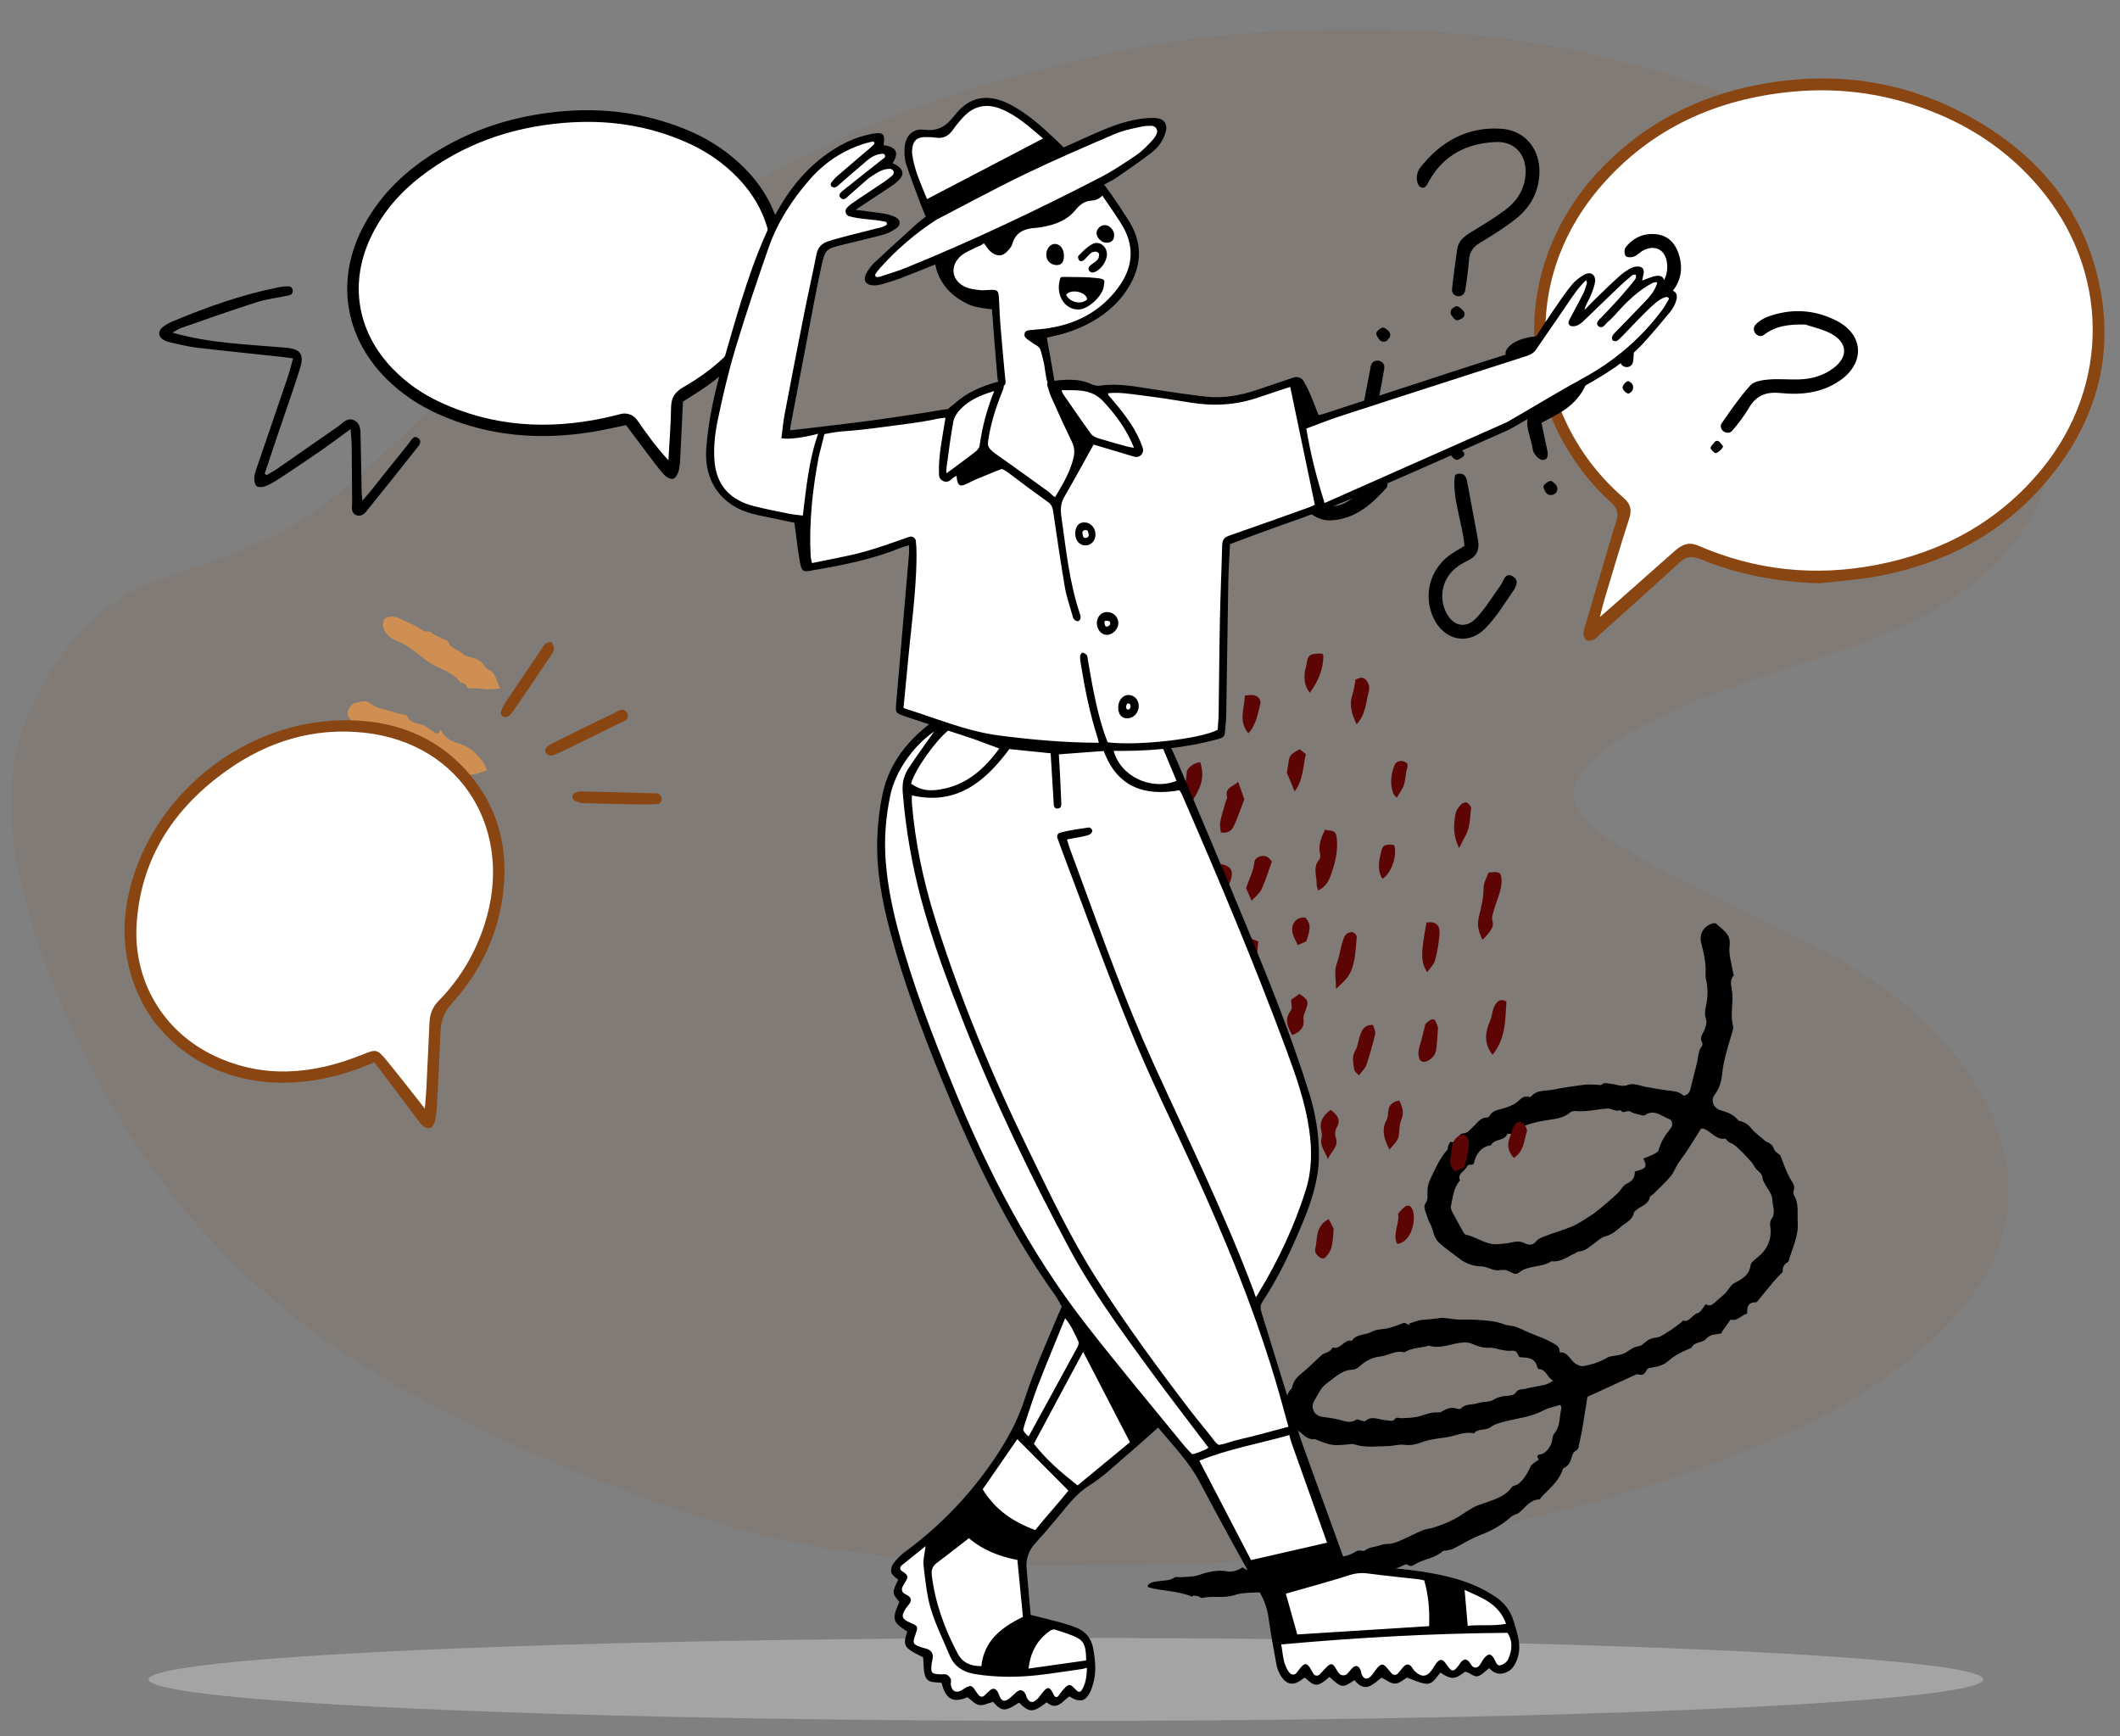
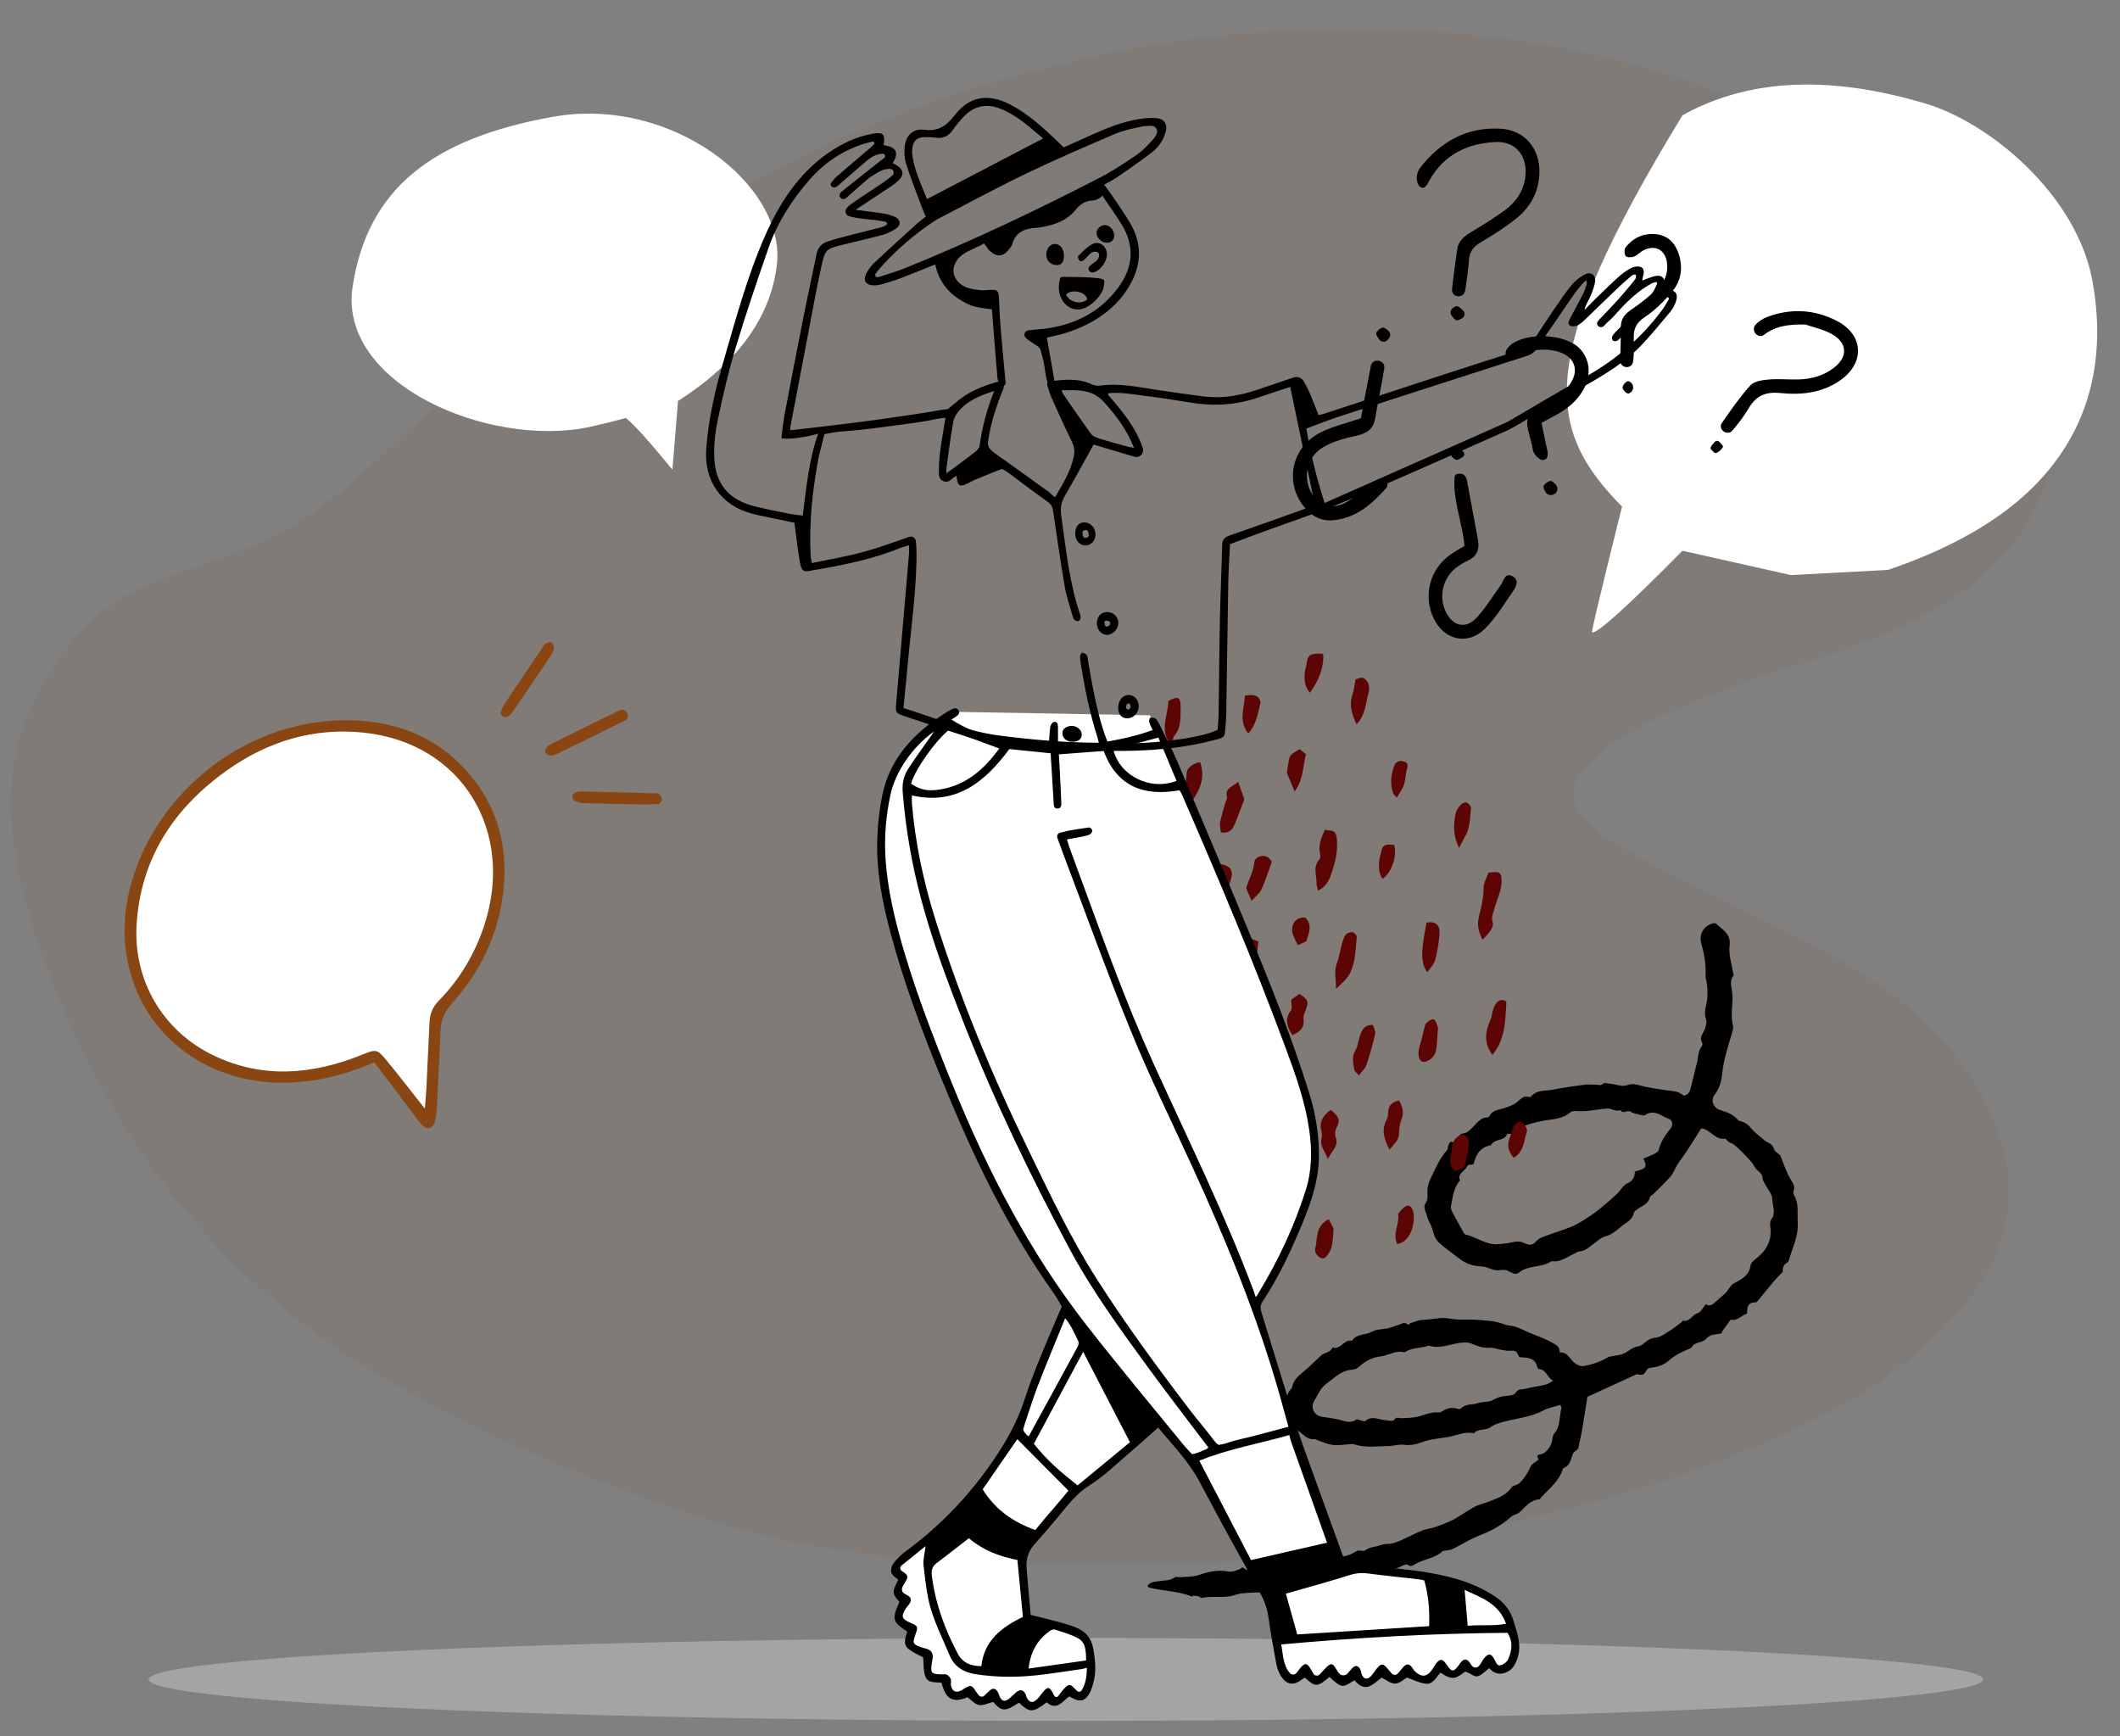
<svg xmlns="http://www.w3.org/2000/svg" viewBox="71.75 46.528 1201.812 984.256" overflow="visible">
  <rect x="71.75" y="46.528" width="1201.812" height="984.256" fill="#808080" stroke="none" />
  <g id="Master/Spot Illustrations/Managing" stroke="none" stroke-width="1" fill="none" fill-rule="evenodd">
    <ellipse id="Oval" fill="#C9C9C9" opacity=".5" cx="676" cy="998.5" rx="520" ry="23.5" />
    <g id="Background" opacity=".5" transform="translate(36, 63) scale(1 1)">
      <g id="Background/Blob 2" stroke="none" stroke-width="1" fill="none" fill-rule="evenodd">
        <path d="M660.366,870.58 C623.682,871.709 587.077,870.577 550.556,867.002 C515.26,863.546 480.306,858.328 446.481,847.802 C379.717,827.025 315.451,800.56 255.285,765.826 C179.95,722.338 123.968,661.587 85.805,585.651 C69.664,553.532 56.312,520.455 47.868,485.651 C42.374,463.007 40.407,440.148 43.39,417.021 C44.047,411.923 45.05,406.773 46.71,401.902 C53.912,380.76 64.295,361.248 79.303,344.088 C91.275,330.397 105.69,319.943 122.962,313.414 C152.051,302.416 182.145,294.63 208.115,277.477 C240.363,256.178 265.306,227.339 294.558,202.794 C325.219,177.069 356.684,152.489 390.13,130.137 C453.493,87.793 521.041,53.223 595.159,31.252 C632.394,20.215 670.09,11.121 708.715,5.919 C732.313,2.741 756.065,1.313 779.889,0.461 C847.511,-1.958 913.852,4.996 978.472,24.772 C1021.115,37.822 1061.544,55.387 1097.953,80.706 C1130.348,103.234 1157.963,130.115 1178.171,163.513 C1187.481,178.899 1194.541,195.146 1197.486,212.873 C1202.85,245.158 1193.89,273.408 1171.745,298.029 C1157.879,313.446 1141.041,325.16 1122.438,334.714 C1102.636,344.885 1081.494,351.83 1060.292,358.645 C1034.781,366.846 1009.349,375.256 984.922,386.183 C971.193,392.324 957.759,399.032 945.948,408.216 C941.012,412.055 936.347,416.475 932.545,421.34 C926.165,429.503 926.295,438.077 932.799,446.108 C936.307,450.44 940.495,454.637 945.255,457.592 C957.404,465.132 969.782,472.418 982.55,478.937 C1007.583,491.716 1033.105,503.611 1058.118,516.424 C1079.885,527.573 1100.879,539.996 1119.27,555.999 C1138.359,572.607 1154.112,591.651 1164.414,614.48 C1173.599,634.835 1177.077,655.938 1172.487,677.938 C1169.681,691.388 1163.695,703.53 1155.811,714.878 C1143.846,732.101 1128.559,746.293 1111.843,759.177 C1089.722,776.23 1065.031,789.07 1039.245,800.174 C985.937,823.131 930.42,839.261 873.184,850.23 C840.483,856.496 807.606,861.687 774.475,865.263 C745.24,868.417 715.886,870.135 686.463,870.56 C677.767,870.687 669.066,870.58 660.366,870.58" id="Fill-1" fill="#894613" opacity=".15" />
      </g>
    </g>
    <g id="Decoration" transform="translate(77, 235) scale(1 1)">
      <g id="Decoration/Scribbles" stroke="none" stroke-width="1" fill="none" fill-rule="evenodd">
        <path d="M868.673,577.733 C865.821,574.614 865.834,574.648 862.135,575.951 C861.127,576.305 860.024,576.396 858.96,576.584 C856.207,577.07 853.451,576.631 850.606,577.675 C847.736,578.729 844.264,578.77 841.174,578.36 C839.248,578.105 837.862,578.351 836.12,578.962 C829.944,581.129 825.07,586.421 818.011,586.468 C817.385,586.472 816.778,587.19 816.138,587.527 C812.427,589.48 808.363,590.869 805.513,594.192 C800.456,594.278 797.504,598.542 793.308,600.352 C789.042,602.193 785.85,605.222 783.534,609.294 C782.862,610.476 781.614,611.694 780.365,612.122 C775.428,613.809 772.862,617.865 770.117,621.772 C768.89,623.518 767.478,625.244 766.748,627.202 C765.769,629.832 765.433,632.694 764.705,635.426 C763.618,639.513 766.958,643.337 771.223,642.781 C774.392,642.369 777.544,641.782 780.724,641.523 C784.263,641.235 788.027,642.056 790.671,638.572 C791.026,638.105 792.337,638.371 793.203,638.282 C794.078,638.192 795.482,638.389 795.741,637.937 C797.999,634.005 801.922,634.856 805.382,634.26 C807.441,633.906 810.887,633.595 811.173,632.563 C811.856,630.093 813.353,630.894 814.735,630.408 C818.099,629.222 821.625,628.108 824.545,626.157 C827.216,624.372 830.044,622.153 832.922,621.43 C833.924,621.178 835.118,620.77 835.725,620.027 C837.792,617.491 840.208,615.912 843.586,615.966 C844.248,615.977 845.316,615.724 845.521,615.281 C847.165,611.715 851.124,611.532 853.821,609.525 C856.148,607.795 859.637,607.364 861.489,605.334 C863.666,602.95 866,601.587 868.884,600.541 C870.315,600.021 872.287,598.883 872.554,597.696 C873.179,594.92 875.571,594.855 877.236,593.835 C880.52,591.822 884.085,590.271 887.389,588.288 C888.77,587.46 889.782,586.017 890.963,584.855 C887.031,584.113 885.17,579.84 881.284,580.96 C880.957,581.053 880.242,580.509 880.002,580.092 C877.226,575.282 873.179,576.637 868.673,577.733 M903.006,449.485 C904.851,447.97 906.443,446.809 907.849,445.456 C908.705,444.631 909.915,443.479 909.869,442.528 C909.629,437.581 910.986,433.078 912.808,428.584 C913.707,426.364 912.281,423.864 910.469,423.799 C905.857,423.635 900.66,420.634 896.672,425.705 C896.253,426.237 895.065,426.305 894.224,426.337 C892.234,426.412 890.113,426.753 888.277,426.21 C886.097,425.564 884.767,429.146 882.599,426.999 C880.332,428.944 877.41,427.468 874.998,428.418 C869.418,430.614 864.242,433.813 858.252,435.014 C857.285,435.209 856.135,435.898 855.623,436.709 C852.653,441.405 847.692,442.998 843.095,445.296 C839.448,447.12 835.916,449.287 832.657,451.732 C829.969,453.75 829.607,458.395 825.151,458.576 C824.987,463.241 818.807,463.247 818.194,467.563 C812.438,470.319 811.586,475.462 811.89,480.472 C811.027,482.174 809.04,480.767 808.674,483.269 C808.263,486.084 804.48,488.327 807.25,491.807 C807.287,491.854 807.049,492.089 806.983,492.253 C805.018,497.099 806.119,502.058 806.534,506.972 C806.616,507.952 807.225,509.065 807.93,509.783 C811.221,513.131 814.617,516.377 818.016,519.619 C818.369,519.957 818.995,520.234 819.465,520.194 C825.996,519.633 832.61,522.752 839.085,519.747 C840.683,519.005 842.374,518.454 843.935,517.645 C846.612,516.255 848.964,514.431 852.444,515.047 C854.759,515.459 857.326,515.341 858.634,512.081 C859.403,510.161 861.544,508.668 863.311,507.295 C867.408,504.109 871.833,501.324 875.78,497.969 C878.657,495.524 881.063,492.497 883.527,489.6 C885.218,487.613 886.741,485.465 888.175,483.282 C890.433,479.842 892.65,476.369 894.695,472.801 C896.008,470.511 896.404,467.349 898.241,465.79 C901.053,463.4 901.439,460.878 900.531,457.951 C906.738,454.257 906.277,453.268 903.006,449.485 M976.689,425.061 C979.375,428.365 982.101,432.282 985.428,435.593 C987.415,437.572 990.039,438.743 989.776,442.185 C989.715,442.964 990.324,444.008 990.944,444.59 C994.995,448.4 995.461,453.767 997.281,458.568 C1000.015,465.78 998.577,473.198 998.755,480.537 C998.767,481.041 998.593,481.698 998.257,482.036 C996.119,484.18 996.875,486.522 997.323,487.864 C996.001,490.512 994.938,492.401 994.095,494.382 C992.209,498.818 990.445,503.303 988.597,507.754 C988.411,508.202 988.048,508.802 987.657,508.903 C983.293,510.031 983.937,513.078 984.948,516.384 C982.04,518.09 981.08,522.2 976.998,522.355 C976.174,524.773 975.336,527.186 974.537,529.612 C974.374,530.106 974.36,530.647 974.248,531.345 C971.7,532.977 968.368,533.29 966.855,536.93 C965.72,539.658 961.241,540.115 960.475,543.813 C960.354,544.397 959.544,544.868 959.002,545.331 C955.621,548.215 952.441,551.112 950.085,555.115 C948.503,557.805 945.375,560.006 942.443,561.322 C940.746,562.083 940.089,562.268 939.686,564.21 C939.11,566.98 938.214,567.205 935.112,567.519 C927.166,574.59 919.918,581.04 912.152,587.95 C912.99,593.941 913.927,600.265 914.739,606.606 C915.167,609.948 915.288,613.329 915.721,616.67 C915.986,618.714 913.746,619.388 913.672,621.705 C913.583,624.482 914.104,628.156 911.142,630.409 C910.905,630.588 910.816,631.079 910.811,631.427 C910.7,638.354 906.819,643.849 903.905,649.713 C903.609,650.311 903.526,651.343 903.1,651.498 C898.146,653.287 896.843,658 894.437,661.88 C893.575,663.272 891.695,664.033 890.838,665.425 C888.491,669.234 885.713,672.697 882.576,675.813 C879.67,678.702 876.261,681.08 873.251,683.873 C870.244,686.663 867.512,689.747 864.543,692.58 C863.606,693.473 862.303,693.993 861.146,694.645 C860.532,694.991 859.571,695.081 859.282,695.584 C856.372,700.642 850.823,702.75 846.946,706.72 C845.784,707.911 844.763,709.833 842.398,708.702 C842.007,708.514 841.07,709.094 840.585,709.537 C835.587,714.096 830.332,717.817 823.632,720.04 C818.148,721.859 813.519,726.17 808.382,729.158 C805.159,731.031 801.672,732.443 798.358,734.168 C796.63,735.067 795.031,736.21 793.358,737.213 C789.985,739.233 787.095,741.923 782.534,741.754 C780.067,741.664 777.367,743.358 775.05,744.719 C771.718,746.677 768.136,747.817 764.534,749.069 C760.831,750.358 756.905,751.602 753.787,753.85 C748.549,757.628 741.99,757.681 736.606,760.823 C736.057,761.143 735.028,760.539 734.229,760.562 C733.329,760.587 732.422,760.786 731.549,761.023 C731.266,761.1 731.057,761.791 730.854,761.772 C722.433,760.978 714.326,763.568 706.027,764.028 C705.784,764.042 705.517,763.625 705,763.188 C705.909,760.57 708.409,759.86 710.587,758.809 C713.265,757.519 716.243,756.861 718.275,754.305 C718.909,753.506 720.551,753.556 721.681,753.091 C724.8,751.81 728.255,750.962 730.914,749.03 C735.594,745.629 740.334,742.815 746.203,742.217 C748.562,741.978 751.938,739.639 753.469,737.507 C756.774,738.906 759.342,738.028 762.4,735.987 C767.867,732.337 773.668,728.745 779.855,726.781 C783.402,725.655 786.896,724.737 789.998,722.697 C791.675,721.595 793.009,719.924 794.754,718.987 C797.11,717.723 799.01,716.125 802.364,716.022 C805.788,715.918 809.849,713.043 812.225,710.205 C813.93,708.169 816.179,709.343 817.104,708.003 C818.886,705.423 821.725,704.704 823.984,703.03 C825.448,701.944 826.764,701.219 828.543,700.688 C830.702,700.044 832.682,698.461 834.465,696.959 C838.027,693.958 841.306,690.62 844.894,687.654 C846.642,686.209 848.944,685.451 850.78,684.09 C853.937,681.753 857.139,679.406 859.923,676.659 C863.134,673.491 865.766,669.74 868.935,666.525 C870.883,664.547 873.392,663.131 875.605,661.407 C879.818,658.125 884.321,655.15 886.046,649.572 C886.396,648.44 888.152,647.813 889.021,646.756 C891.159,644.154 892.582,638.515 892.898,635.123 C893.036,633.635 894.646,632.286 896.164,630.008 C896.222,629.729 893.092,628.266 896.348,626.841 C899,625.679 900.758,620.565 900.301,617.667 C900.085,616.291 899.719,614.654 900.234,613.498 C902.543,608.317 900.083,603.323 899.941,598.255 C899.929,597.837 899.318,597.437 898.806,596.808 C896.005,598.732 892.886,600.246 890.593,602.574 C885.195,608.057 878.244,610.94 871.848,614.781 C869.242,616.345 866.438,618.07 864.685,620.434 C862.511,623.366 858.092,622.959 856.695,626.576 C851.372,626.859 847.652,630.611 843.231,632.834 C838.627,635.147 833.79,636.948 829.628,640.212 C827.188,642.127 824.091,643.757 821.083,644.246 C817.732,644.791 815.196,646.737 812.235,647.687 C806.152,649.639 800.225,652.498 793.592,652.35 C793.061,652.338 792.486,652.445 791.997,652.65 C781.969,656.866 781.971,656.871 771.317,656.016 C766.056,658.628 761.996,652.669 756.842,653.937 C756.194,654.096 755.142,652.775 754.334,652.074 C753.344,651.213 752.409,650.29 751.461,649.382 C751.086,649.024 750.402,648.61 750.43,648.267 C750.836,643.241 747.751,638.308 750.027,633.241 C750.246,632.75 750.531,632.19 750.483,631.692 C750.167,628.487 751.145,625.827 752.973,623.127 C755.919,618.773 758.366,614.083 761.038,609.542 C762.355,607.305 765.657,606.595 765.759,603.419 C770.668,603.61 770.57,596.88 775.153,596.622 C776.522,591.922 781.644,591.414 784.566,588.331 C786.696,586.082 790.297,585.285 793.085,583.582 C795.48,582.119 797.65,580.291 800.592,578.13 C801.007,578.184 802.392,578.366 803.776,578.547 C803.663,578.272 803.551,577.997 803.439,577.722 C805.569,576.32 807.543,574.504 809.87,573.619 C812.898,572.467 815.832,571.243 818.768,569.859 C821.769,568.444 825.409,568.442 828.714,567.603 C832.601,566.617 836.382,565.187 840.292,564.33 C845.16,563.261 849.956,562.002 855.153,562.457 C857.286,562.644 859.807,561.671 862.231,561.92 C863.288,562.029 864.366,562.01 865.408,562.197 C872.239,563.42 879.239,563.045 886.07,564.869 C888.552,565.532 889.13,566.629 889.799,568.481 C895.391,566.171 897.287,573.504 904.475,572.163 C907.687,570.602 912.768,567.549 916.845,563.014 C917.081,562.751 917.412,562.558 917.726,562.379 C920.345,560.877 923.484,559.865 925.449,557.756 C927.388,555.678 928.753,553.22 931.598,552.033 C932.632,551.6 933.437,550.356 934.087,549.319 C935.415,547.203 936.746,545.642 939.39,544.56 C942.065,543.466 944.029,540.472 946.106,538.133 C947.843,536.176 949.302,533.971 950.852,531.852 C951.046,531.587 951.03,530.883 951.132,530.879 C955.304,530.71 955.248,526.036 958.117,524.265 C959.619,523.337 959.944,520.502 960.986,518.098 C964.111,519.129 965.239,516.263 966.702,513.822 C967.709,512.141 968.884,510.554 969.801,508.829 C970.434,507.636 970.71,506.261 971.226,505.001 C971.609,504.063 971.92,502.974 972.606,502.303 C976.212,498.775 979.805,495.431 978.807,489.515 C978.564,488.077 979.919,486.186 980.905,484.754 C985.127,478.627 986.33,472.271 983.071,465.305 C982.501,464.085 981.992,462.357 982.421,461.232 C984.064,456.925 980.788,453.795 979.715,450.331 C978.826,447.462 975.321,445.41 972.996,442.977 C972.25,442.197 971.249,441.464 970.924,440.518 C970.095,438.104 968.01,437.587 966.099,436.585 C964.622,435.811 963.558,434.274 962.105,433.431 C958.118,431.119 954.16,428.637 949.895,426.992 C948.446,426.433 946.46,426.812 945,425.564 C944.74,425.341 944.243,425.072 944.025,425.176 C939.233,427.457 935.32,423.492 930.882,423.37 C930.535,423.36 930.185,423.49 929.319,423.65 C928.033,428.388 926.74,433.371 925.314,438.314 C924.488,441.17 923.331,443.932 922.535,446.796 C921.819,449.376 921.797,452.212 920.747,454.621 C918.878,458.911 916.474,462.967 914.27,467.11 C913.844,467.91 912.832,468.698 912.902,469.412 C913.308,473.565 909.864,475.424 907.972,478.203 C907.484,478.92 906.752,479.799 906.835,480.522 C907.318,484.701 904.096,487.088 902.239,490.032 C900.363,493.006 898.501,496.065 895.201,498.037 C893.328,499.155 892.076,501.389 890.688,503.229 C888.58,506.021 887.009,509.278 883.384,510.615 C882.611,510.9 882.101,511.847 881.419,512.429 C877.934,515.406 875.332,519.638 870.236,520.338 C866.03,525.675 858.23,526.145 854.39,532.032 C853.951,532.705 852.877,533.337 852.097,533.338 C850.286,533.34 848.435,532.6 846.674,532.804 C844.837,533.017 843.127,534.321 841.289,534.543 C838.642,534.86 835.777,534.075 833.275,534.754 C828.487,536.053 824.185,535.963 819.444,534.108 C815.022,532.378 810.502,531.087 806.146,528.956 C802.044,526.949 801.069,522.968 798.281,520.258 C796.887,518.902 795.71,517.283 794.627,515.655 C793.35,513.735 791.417,512.333 792.486,509.135 C793.172,507.089 791.562,504.297 791.058,501.824 C790.637,499.755 790.608,497.809 790.969,495.572 C791.966,489.407 792.488,483.202 795.222,477.443 C795.535,476.783 795.022,475.772 795.085,474.939 C795.153,474.049 795.444,472.414 795.65,472.412 C798.745,472.386 798.76,470.079 799.277,467.992 C799.472,467.207 800.108,466.169 800.784,465.928 C803.518,464.958 804.263,462.558 805.529,460.366 C807.092,457.661 807.898,454.194 811.536,453.123 C811.958,452.999 812.44,452.381 812.527,451.923 C813.24,448.171 816.512,447.112 819.154,445.28 C821.355,443.753 823.671,442.06 825.138,439.899 C826.688,437.616 827.517,434.966 830.932,435.062 C831.231,435.071 831.711,434.805 831.819,434.546 C833.846,429.644 838.942,429.162 842.824,427.043 C848.116,424.155 853.621,421.648 859.103,419.126 C860.862,418.316 862.86,418.04 864.708,417.404 C866.114,416.92 867.768,417.425 868.866,415.5 C869.395,414.572 871.773,414.704 873.311,414.346 C876.424,413.622 879.553,414.545 882.736,411.948 C885.144,409.984 889.712,410.663 893.319,410.176 C896.855,409.699 900.406,409.319 903.925,408.742 C907.443,408.166 910.925,406.973 914.42,408.755 C916.547,407.683 917.13,406.026 916.98,403.799 C916.63,398.6 916.503,393.387 916.16,388.188 C915.955,385.084 914.806,382.023 916.08,378.873 C916.301,378.329 916.034,377.238 915.594,376.833 C912.896,374.349 914.978,371.246 914.854,368.602 C914.762,366.668 915.099,365.284 913.772,363.462 C912.503,361.718 911.824,359.234 911.699,357.029 C911.391,351.586 909.925,346.62 907.23,341.9 C906.27,340.22 905.942,338.182 905.305,336.315 C903.731,331.694 901.412,327.48 898.785,323.357 C895.846,318.744 897.129,313.558 901.531,310.608 C902.089,310.235 903.086,309.866 903.555,310.113 C907.96,312.428 913.344,313.016 914.486,319.869 C915.305,324.774 918.625,329.264 920.841,333.935 C921.072,334.421 921.73,335.023 921.603,335.315 C920.01,338.967 922.446,341.937 923.666,344.782 C926.137,350.549 926.128,357.082 929.528,362.509 C930.058,363.354 930.181,364.551 930.209,365.593 C930.333,370.224 930.241,374.862 930.45,379.487 C930.601,382.825 930.86,386.193 931.503,389.463 C932.411,394.081 932.83,398.485 931.062,403.092 C929.657,406.752 932.571,410.529 936.651,410.505 C940.706,410.482 944.583,410.636 948.058,413.012 C948.328,413.197 948.766,413.222 949.114,413.192 C951.784,412.962 954.069,413.583 956.361,415.191 C958.609,416.767 961.343,417.656 963.886,418.796 C964.996,419.294 966.132,419.874 967.311,420.047 C969.34,420.346 970.984,420.717 972.254,422.761 C972.981,423.93 975.048,424.265 976.689,425.061" id="Fill-1" fill="#000" transform="translate(851.988, 537.03) rotate(17) translate(-851.988, -537.03)" />
-         <path d="M174.701,235.133 C176.873,235.879 178.801,237.611 180.565,239.208 C184.468,242.745 188.243,246.427 191.964,250.156 C192.814,251.007 193.125,252.372 193.884,253.345 C194.743,254.445 195.653,255.732 196.846,256.303 C200.706,258.151 203.406,260.985 205.378,264.726 C206.203,266.291 207.43,267.668 208.603,269.019 C210.102,270.748 212.104,272.145 213.235,274.07 C216.499,279.63 220.861,284.848 220.318,291.81 C219.728,292.177 219.343,292.594 219.138,292.519 C213.157,290.341 206.718,289.023 202.596,283.395 C201.903,282.45 200.548,282.011 199.564,281.253 C198.78,280.648 197.951,280.014 197.401,279.215 C195.839,276.946 194.606,274.419 192.828,272.351 C192.171,271.587 190.356,271.819 188.585,271.515 C187.15,268.252 186.008,264.327 181.362,262.748 C179.179,262.006 177.548,259.441 175.885,257.513 C175.492,257.056 175.743,256.042 175.801,255.92 L175.806,255.91 L165.091,244.009 C165.526,242.073 166.112,239.47 166.768,236.551 C169.119,234.203 172.09,234.236 174.701,235.133 Z M221.614,197.718 C222.56,198.306 223.506,199.542 223.682,200.609 C224.432,205.173 227.269,208.44 229.692,212.123 C231.123,214.296 232.393,216.57 234.172,218.522 C234.525,218.909 235.013,219.569 234.896,219.93 C233.563,224.076 236.214,226.735 238.185,229.803 C239.268,231.486 239.434,233.75 240.058,235.739 C240.626,237.548 240.214,240.321 244.222,238.557 C242.78,244.042 244.496,247.721 246.925,251.515 C248.871,254.553 250.143,258.016 250.292,261.995 C250.464,266.564 250.803,268.689 248.858,273.144 C243.898,271.208 238.881,269.749 236.36,264.104 C234.86,260.746 232.599,257.729 230.312,253.947 C230.513,253.568 231.163,252.342 231.815,251.11 C228.526,248.535 227.744,244.764 226.605,241.274 C225.441,237.707 224.673,234.08 221.882,231.225 C220.814,230.133 220.164,228.422 219.815,226.882 C218.986,223.221 217.466,220.21 214.719,217.446 C213.065,215.781 212.971,212.644 211.918,210.283 C210.842,207.873 209.451,205.605 208.079,203.053 C208.426,202.305 209.345,201.198 209.391,200.054 C209.55,196.089 212.833,195.205 215.378,194.917 C217.343,194.696 219.652,196.5 221.614,197.718 Z M261.426,170.207 C265.07,170.928 267.038,173.271 268.385,176.648 C270.07,180.87 272.42,184.786 273.331,189.37 C273.622,190.844 275.531,191.997 276.701,193.296 C276.484,193.376 276.267,193.458 276.049,193.539 C276.828,195.565 277.594,197.598 278.39,199.618 C278.977,201.105 280.471,202.904 280.058,203.994 C278.525,208.036 281.739,211 281.924,214.598 C281.993,215.925 282.894,217.342 283.745,218.469 C286.267,221.815 287.001,223.971 286.605,227.493 C286.506,228.375 286.445,229.423 286.818,230.169 C289.148,234.805 286.072,238.48 284.954,243.055 C281.588,240.956 278.936,238.815 276.687,236.043 C275.349,234.393 273.549,233.118 271.21,230.998 C271.237,230.054 272.534,227.624 270.137,225.998 C271.02,218.834 266.673,212.967 264.625,206.686 C262.459,200.042 262.502,192.959 259.533,186.554 C258.418,184.145 256.948,181.947 256.775,178.713 C256.537,174.252 257.982,172.018 261.426,170.207 Z" id="Combined-Shape" fill="#D08F52" transform="translate(226.38, 231.367) rotate(-41) translate(-226.38, -231.367)" />
        <path d="M718.268,507.653 C721.631,508.424 723.381,510.701 724.322,513.853 C721.599,517.977 721.078,522.685 721.042,527.535 C721.006,532.279 719.678,534.184 714.172,536.696 C713.55,534.493 712.61,532.693 712.631,530.904 C712.668,527.69 713.017,524.423 713.725,521.289 C714.524,517.753 715.346,514.339 714.779,510.636 C714.36,507.901 715.666,507.056 718.268,507.653 Z M748.009,502.56 C748.767,504.058 749.595,505.694 750.762,508.002 C750.535,510.43 750.528,514.373 749.681,518.127 C749.168,520.397 747.734,522.779 746.025,524.372 C744.104,526.163 739.555,522.593 740.365,519.365 C741.78,513.729 740.104,506.691 748.009,502.56 Z M795.463,497.103 C797.715,502.535 795.202,515.489 786.826,516.698 C783.928,510.84 788.365,505.074 787.302,499.506 C788.499,498.22 789.484,496.898 790.724,495.891 C792.68,494.303 794.49,494.759 795.463,497.103 Z M656.74,489.316 C656.193,494.903 657.825,500.697 655.116,506.1 C653.792,508.744 652.814,511.56 651.46,514.828 C646.249,512.018 647.024,507.478 647.051,503.572 C647.075,499.884 648.155,496.211 648.656,492.516 C648.838,491.174 648.686,489.786 648.686,487.773 C649.106,487.461 649.999,486.534 651.089,486.039 C654.13,484.657 657.053,486.125 656.74,489.316 Z M701.147,461.891 C707.224,462.032 708.736,463.431 708.278,468.894 C707.806,474.526 707.672,480.358 702.861,484.953 C702.186,484.453 701.209,484.104 700.919,483.452 C699.144,479.438 699.281,471.335 701.147,461.891 Z M595.915,450.601 C598.573,455.095 598.886,459.88 597.529,464.866 C596.217,469.686 598.519,475.109 595.011,479.548 C590.859,478.198 587.375,472.658 588.985,468.515 C589.979,465.958 589.513,464.108 588.832,461.876 C586.883,455.493 588.747,452.479 595.915,450.601 Z M823.928,454.555 C827.955,455.903 827.663,459.343 827.208,462.572 C826.721,466.026 825.772,469.414 824.929,473.265 C823.465,473.89 821.516,474.722 819.709,475.494 C815.054,471.648 817.497,467.172 817.757,463.014 C818.01,458.964 819.527,455.746 823.928,454.555 Z M749.145,440.63 L749.499,440.924 C752.662,443.563 755.169,446.01 752.497,450.623 C751.626,452.127 751.326,454.613 751.934,456.203 C753.944,461.458 749.451,463.815 747.548,468.582 C745.87,464.003 742.863,461.184 743.919,456.827 C744.246,455.473 744.142,453.891 743.805,452.52 C742.496,447.196 744.925,443.697 749.145,440.63 Z M856.745,447.414 C858.284,447.741 860.931,451.187 860.308,452.987 C858.551,458.068 858.834,464.201 852.902,467.856 C849.62,464.248 848.925,460.536 850.678,456.305 C851.284,454.841 851.763,453.313 852.151,451.776 C852.815,449.142 854.959,447.036 856.745,447.414 Z M787.944,435.349 C789.777,438.942 790.829,442.101 789.261,445.934 C788.212,448.501 787.957,451.495 787.842,454.317 C787.681,458.275 784.729,460.029 782.485,463.218 C779.358,457.18 777.687,451.999 780.834,446.259 C781.493,445.056 781.6,443.467 781.671,442.041 C781.859,438.209 783.806,436.081 787.944,435.349 Z M661.761,432.322 C662.299,433.394 662.382,434.693 662.759,436.26 C660.941,438.111 659.804,440.45 660.738,443.598 C661.956,447.701 658.937,450.292 656.621,452.921 C656.047,453.574 654.373,453.259 652.008,453.522 C653.44,447.316 651.018,441.759 654.127,436.62 C654.512,435.985 654.186,434.915 654.174,434.046 C654.144,431.733 654.771,429.661 657.273,429.154 C659.633,428.676 660.863,430.533 661.761,432.322 Z M610.892,413.926 C612.245,416.087 613.523,418.126 614.725,420.043 C614.207,423.024 613.831,425.848 613.188,428.609 C612.877,429.945 612.293,431.351 611.435,432.4 C609.334,434.967 607.858,434.625 606.367,431.533 C605.761,430.277 604.996,429.099 604.17,427.65 C605.944,423.068 606.229,417.858 610.892,413.926 Z M730.292,415.201 C730.122,419.953 730.086,424.877 727.571,429.15 C726.878,430.325 725.302,431.493 724.024,431.626 C723.191,431.713 721.809,430.088 721.284,428.949 C719.147,424.314 721.341,419.881 722.44,415.481 C722.897,413.655 724.334,412.074 725.187,410.619 C728.938,410.398 730.388,412.542 730.292,415.201 Z M692.462,391.016 C697.002,394.447 697.801,396.953 696.588,401.364 C694.92,407.43 693.255,413.516 692.066,419.686 C691.421,423.031 689.804,425.508 687.847,427.922 C687.25,427.678 686.731,427.632 686.625,427.399 C684.619,422.945 684.507,413.141 685.745,408.8 C686.8,405.103 687.416,401.21 687.637,397.37 C687.829,394.021 690.359,392.96 692.462,391.016 Z M773.057,392.461 C773.508,394.181 774.672,396.109 774.311,397.687 C772.954,403.613 771.276,409.484 769.334,415.247 C768.682,417.182 766.882,418.731 765.127,421.107 C763.962,419.749 762.537,418.855 762.411,417.803 C761.976,414.183 760.911,410.598 763.1,406.899 C764.602,404.363 764.795,401.086 765.828,398.232 C766.846,395.42 767.967,392.5 773.057,392.461 Z M637.815,394.163 C639.87,394.861 641.658,395.466 644.149,396.31 C643.438,399.818 642.826,403.115 642.087,406.384 C641.613,408.483 640.798,410.512 640.417,412.623 C639.946,415.234 638.396,416.281 635.973,416.425 C632.399,414.502 633.097,410.873 632.64,409.058 C634.541,403.585 636.081,399.153 637.815,394.163 Z M575.463,394.938 C578.982,395.122 580.075,398.059 579.964,400.161 C579.714,404.881 578.453,409.548 577.603,414.236 C577.049,414.372 576.497,414.507 575.944,414.643 C574.713,412.992 573.058,411.502 572.352,409.651 C571.366,407.064 570.802,404.23 570.578,401.459 C570.298,397.987 573.737,397.01 575.463,394.938 Z M809.134,391.79 L809.188,391.917 C809.617,392.904 809.928,393.941 809.953,394.011 C809.587,398.761 809.458,402.547 808.958,406.283 C808.527,409.503 806.59,411.819 803.56,413.097 C801.37,414.022 799.653,413.116 799.097,410.791 C798.18,406.966 800.008,403.564 800.809,400.008 C801.278,397.928 801.832,395.866 802.365,393.8 C802.544,393.11 802.577,392.229 803.025,391.792 C803.988,390.851 805.071,389.808 806.299,389.416 C808.156,388.823 808.599,390.511 809.134,391.79 Z M848.733,379.185 C848.047,389.45 848.421,400.135 840.842,409.474 C835.674,402.723 836.758,396.404 839.589,389.784 C840.899,386.72 840.677,383.117 842.962,380.256 C844.469,378.37 845.928,377.791 848.733,379.185 Z M731.379,374.915 C736.435,378.235 736.75,379.242 734.876,384.228 C734.307,385.741 733.503,387.429 733.7,388.919 C734.351,393.835 731.959,396.483 727.336,398.281 C724.494,393.499 722.726,389.146 726.59,384.228 C727.426,383.165 726.712,380.884 726.712,378.225 C727.773,377.473 729.632,376.154 731.379,374.915 Z M675.107,359.954 C675.77,360.204 676.425,360.476 677.695,360.98 C675.193,367.794 675.067,375.246 670.662,381.929 C669.947,381.187 669.041,380.638 668.724,379.852 L668.468,379.21 C667.159,375.891 666.104,372.531 667.444,368.843 C667.921,367.53 667.988,366.032 668.047,364.61 C668.276,359.121 669.933,358.003 675.107,359.954 Z M608.668,363.223 C608.329,369.227 606.536,374.38 602.442,379.453 C597.094,371.858 601.142,364.661 601.708,357.584 C607.71,355.411 609.026,356.869 608.668,363.223 Z M761.782,340.031 C762.725,340.395 763.972,341.844 763.887,342.698 C763.228,349.318 763.215,356.047 760.474,362.348 C758.795,366.208 755.686,368.576 752.126,372.136 C752.126,366.582 750.989,361.91 752.405,358.218 C754.298,353.285 754.604,348.049 756.573,343.245 C756.973,342.272 757.604,341.174 758.447,340.661 C759.384,340.094 760.863,339.675 761.782,340.031 Z M703.128,343.202 C704.459,343.734 706.2,344.432 708.092,345.19 C707.516,350.357 707.236,355.332 706.283,360.175 C705.922,362.005 704.012,363.531 702.624,365.452 C700.791,364.583 699.372,363.911 697.385,362.97 C697.718,361.168 697.642,359.102 698.488,357.533 C700.056,354.624 700.523,351.909 698.941,349.473 C700.408,347.276 701.652,345.411 703.128,343.202 Z M810.765,341.484 C810.348,346.342 809.559,351.233 808.262,355.924 C807.606,358.3 805.466,360.264 803.866,362.603 C800.114,357.272 800.113,351.756 803.448,334.458 C808.742,333.634 811.255,335.79 810.765,341.484 Z M642.252,341.719 C646.042,341.864 647.414,343.836 647.519,347.005 C647.715,352.939 646.943,358.43 641.13,361.755 C635.088,355.561 635.427,349.811 642.252,341.719 Z M734.65,331.61 C739.033,335.874 736.649,340.476 735.279,345.129 C733.881,345.752 732.456,346.387 730.473,347.271 C728.787,343.675 726.517,340.323 727.454,336.538 C728.234,333.38 730.855,331.272 734.65,331.61 Z M845.946,310.043 C846.288,316.218 843.216,321.492 841.728,327.181 C841.154,329.378 840.082,331.279 840.886,333.896 C841.765,336.756 839.848,339.534 835.184,344.253 C832.995,339.815 831.905,336.145 833.125,331.169 C834.408,325.939 835.804,320.497 835.766,314.852 C835.747,311.988 837.547,309.111 838.56,306.14 C839.355,306.076 840.405,305.977 841.456,305.913 C845.01,305.697 845.752,306.565 845.946,310.043 Z M569.635,309.233 C573.415,320.865 568.422,330.374 563.722,340.616 C560.595,337.913 560.92,334.57 560.199,331.868 C559.612,329.667 560.463,327.018 560.929,324.617 C561.493,321.707 562.667,319.069 562.718,315.865 C562.764,312.94 565.684,310.442 569.635,309.233 Z M686.906,301.387 C693.923,302.486 693.928,306.765 691.962,311.704 C690.442,315.52 688.621,319.075 689.068,323.512 C689.241,325.238 687.212,327.199 686.151,329.033 C684.875,331.239 683.561,333.423 681.845,336.325 C678.472,328.682 677.654,322.211 681.588,315.561 C682.739,313.615 683.692,311.105 683.539,308.938 C683.311,305.701 684.468,303.519 686.906,301.387 Z M713.606,297.561 C714.44,298.184 715.072,299.078 715.78,299.831 C713.827,305.22 712.233,310.534 709.944,315.53 C708.85,317.918 706.438,319.701 704.274,322.154 C702.993,319.197 702.088,317.11 701.162,314.974 C702.624,310.134 705.301,305.615 705.846,300.253 C706.169,297.082 711.028,295.638 713.606,297.561 Z M611.262,294.248 C612.192,295.208 613.716,296.039 613.957,297.15 C615.64,304.906 616.715,312.729 614.43,320.58 C614.347,320.863 613.915,321.043 613.394,321.484 C605.154,312.327 604.177,301.108 611.262,294.248 Z M745.843,281.835 C746.382,281.947 747.07,282.189 747.767,282.217 C751.011,282.35 752.137,283.381 752.496,286.178 C753.507,294.04 751.469,301.429 748.799,308.624 C747.66,311.693 745.657,314.535 741.948,316.35 C741.607,314.898 741.087,313.77 741.122,312.659 C741.266,308.027 738.8,303.123 742.619,298.817 C743.22,298.14 743.372,296.669 743.138,295.711 C741.914,290.712 743.725,286.337 745.843,281.835 Z M659.527,284.78 C662.633,287.42 663.162,288.48 661.301,292.028 C659.378,295.691 657.761,299.399 657.429,303.629 C657.163,307.017 654.84,309.356 652.727,311.834 C648.083,308.872 649.256,304.123 649.501,300.506 C649.854,295.308 651.937,290.227 653.328,284.917 C655.184,284.302 657.048,282.673 659.527,284.78 Z M785.045,290.485 C787.053,296.449 783.452,306.755 778.417,309.677 C775.144,304.362 776.589,298.845 777.944,293.443 C778.922,289.55 782.189,290.28 785.045,290.485 Z M826.303,266.469 C827.393,266.998 828.8,268.636 828.673,269.62 C827.968,275.087 828.275,280.8 825.228,285.799 C824.054,287.725 823.168,289.827 821.93,292.288 C818.534,285.583 818.556,279.051 819.962,272.501 C820.352,270.684 821.731,268.944 823.034,267.512 C823.734,266.741 825.528,266.092 826.303,266.469 Z M696.65,254.679 C697.946,258.34 698.981,261.261 700.156,264.577 C698.421,269.102 696.677,274.115 694.573,278.972 C693.337,281.822 691.382,284.196 686.814,283.356 C686.677,281.558 686.095,279.458 686.461,277.538 C687.181,273.749 688.419,270.057 689.459,266.33 C689.746,265.301 690.547,264.179 690.335,263.286 C689.033,257.846 693.808,257.519 696.65,254.679 Z M626.989,245.189 C629.644,245.581 630.881,247.193 630.828,250.133 C630.758,254.031 631.006,257.972 630.498,261.812 C630.023,265.4 628.74,268.881 627.813,272.408 C627.223,272.427 626.632,272.446 626.042,272.465 C622.794,267.616 620.423,262.519 621.688,256.27 C622.173,253.873 622.396,251.424 622.827,249.015 C623.237,246.726 624.057,244.756 626.989,245.189 Z M675.164,243.58 C677.392,250.649 676.711,256.891 670.116,266.232 C665.1,261.124 667.163,254.984 667.52,249.28 C667.688,246.598 671.838,243.854 675.164,243.58 Z M790.54,243.143 C793.011,243.893 793.014,245.25 792.29,247.686 C791.203,251.346 791.709,255.435 789.506,258.871 C788.656,260.198 787.866,261.565 786.558,263.722 C785.445,262.322 784.697,261.752 784.454,261.016 C782.714,255.751 783.235,250.546 785.196,245.453 C786.006,243.348 788.177,242.425 790.54,243.143 Z M731.501,236.217 C732.651,237.111 733.883,238.07 735.053,238.979 C733.324,245.99 733.655,253.474 728.695,260.154 C726.963,256.042 725.485,252.534 724.257,249.617 C724.73,246.63 725.033,244.082 725.582,241.589 C725.791,240.635 726.375,239.574 727.119,238.971 C728.459,237.884 730.049,237.105 731.501,236.217 Z M664.02,212.413 C663.908,217.792 664.568,223.628 660.596,228.423 C659.566,229.665 659.513,231.716 658.781,234.166 C651.666,225.683 656.894,217.243 657.08,208.871 C662.569,205.984 664.144,206.483 664.02,212.413 Z M704.873,205.517 C707.679,205.76 709.886,207.965 709.184,210.612 C707.703,216.201 706.975,222.199 702.423,227.262 C696.563,220.219 700.342,212.918 700.412,205.785 C702.062,205.672 703.485,205.397 704.873,205.517 Z M768.886,196.707 C770.922,198.764 771.333,201.277 770.577,204.109 C768.955,210.183 768.84,216.802 763.786,222.086 C761.225,216.559 759.373,211.346 761.42,205.361 C762.323,202.72 762.563,199.854 763.184,196.679 C764.695,196.324 766.8,194.599 768.886,196.707 Z M744.125,182.051 C744.271,182.06 744.407,182.254 744.912,182.644 C745.158,190.534 742.184,197.492 737.303,204.197 C734.219,200.57 734.051,196.579 734.417,192.502 C734.544,191.086 735.152,189.719 735.361,188.303 C736.137,183.061 736.968,182.236 742.016,182.014 C742.717,181.982 743.424,182.009 744.125,182.051 Z" id="Combined-Shape" fill="#5D0505" />
      </g>
    </g>
    <g id="Speech" transform="translate(125, 91)">
-       <path d="M849.205,314 C852.012,314.939 869.122,299.511 900.535,267.717 L961.998,281.504 L1017.01,278.584 C1052.254,266.6 1079.52,251.114 1098.81,232.125 C1127.744,203.643 1141.748,165.024 1133.092,115.571 C1124.435,66.118 1074.738,25.098 1038.426,14.273 C1002.113,3.449 948.418,-5.903 900.535,20.89 C852.652,47.683 826.148,86.764 821.282,122.746 C816.416,158.728 822.853,198.68 866.276,242.676 C866.276,242.676 849.205,310.792 849.205,314 Z" id="Path-7" fill="#FFF" />
+       <path d="M849.205,314 C852.012,314.939 869.122,299.511 900.535,267.717 L961.998,281.504 L1017.01,278.584 C1052.254,266.6 1079.52,251.114 1098.81,232.125 C1127.744,203.643 1141.748,165.024 1133.092,115.571 C1124.435,66.118 1074.738,25.098 1038.426,14.273 C1002.113,3.449 948.418,-5.903 900.535,20.89 C816.416,158.728 822.853,198.68 866.276,242.676 C866.276,242.676 849.205,310.792 849.205,314 Z" id="Path-7" fill="#FFF" />
      <path d="M189.724,590.745 L195.718,528.714 C236.123,483.401 240.149,438.979 207.795,395.45 C159.266,330.156 60.191,393.744 54.708,404.851 C49.225,415.958 -29.763,494.632 70.025,560.394 C91.071,574.264 157.566,555.786 157.566,555.786 C163.403,561.072 174.122,572.725 189.724,590.745 Z" id="Path-9" fill="#FFF" />
      <path d="M327.937,221.748 L331.106,182.854 C364.971,161.12 383.654,135.36 387.156,105.576 C392.409,60.899 327.937,9.466 259.774,21.808 C191.611,34.149 155.222,62.532 146.668,117.854 C138.113,173.176 223.705,209.32 280.306,197.691 C296.206,194.111 301.506,192.412 301.506,192.412 C305.998,195.931 314.808,205.71 327.937,221.748 Z" id="Path-8" fill="#FFF" />
-       <path d="M853.703,305.309 C856.908,302.513 858.679,300.989 860.429,299.44 C872.304,288.928 884.157,278.388 896.06,267.907 C899.972,264.461 903.811,262.356 909.594,264.865 C942.042,278.945 975.822,282.428 1010.485,275.741 C1047.788,268.545 1079.611,251.372 1103.974,221.772 C1143.507,173.741 1142.669,108.266 1102.165,61.04 C1086.74,43.056 1067.929,29.652 1046.169,20.445 C1019.383,9.111 991.492,4.742 962.461,7.543 C919.915,11.648 883.254,28.058 854.901,60.42 C805.602,116.691 815.953,193.322 866.991,237.558 C870.897,240.944 872.063,244.18 870.398,249.29 C865.409,264.602 860.913,280.076 856.265,295.498 C855.462,298.16 854.852,300.881 853.703,305.309 M978.106,286.177 C954.749,285.431 932.245,281.334 910.729,272.503 C905.884,270.516 902.612,270.913 898.728,274.503 C883.784,288.313 868.542,301.798 853.415,315.408 C852.433,316.291 851.619,317.543 850.477,318.017 C849.138,318.573 847.195,319.059 846.124,318.47 C845.117,317.916 844.456,315.923 844.449,314.56 C844.439,312.771 845.15,310.957 845.671,309.188 C850.819,291.715 855.984,274.247 861.158,256.781 C861.759,254.756 862.433,252.752 863.08,250.74 C864.428,246.558 863.454,243.514 859.98,240.337 C845.767,227.332 834.759,211.904 827.105,194.188 C805.88,145.054 816.739,89.559 855.45,50.01 C879.682,25.252 909.241,10.166 943.064,3.638 C989.999,-5.421 1034.133,2.311 1074.429,28.27 C1106.142,48.7 1127.896,77.041 1136.305,114.183 C1146.107,157.485 1134.74,195.933 1106.177,229.251 C1081.324,258.243 1049.106,274.944 1011.87,282.039 C1000.757,284.157 989.369,284.838 978.106,286.177" id="Fill-1" fill="#894613" />
-       <path d="M110.952,117.92 C111.252,117.951 111.538,118.119 111.816,118.367 C113.184,119.592 113.023,121.938 111.358,122.7 C111.235,122.755 111.11,122.8 110.98,122.829 C104.75,124.253 98.302,124.924 92.24,126.849 C77.808,131.431 63.546,136.553 49.236,141.515 C47.918,141.972 46.747,142.857 44.484,144.108 C55.565,147.158 65.746,148.819 76.004,149.879 C86.83,150.997 97.698,151.713 108.549,152.59 C116.965,153.27 119.367,156.276 116.839,164.37 C112.999,176.663 108.622,188.784 104.499,200.989 C101.909,208.657 99.37,216.345 96.808,224.025 C97.32,224.446 97.331,224.455 97.843,224.876 C99.759,223.75 101.752,222.736 103.574,221.474 C115.186,213.438 126.75,205.334 138.351,197.283 C141.076,195.391 143.568,191.985 147.326,193.69 C151.552,195.608 151.077,200.046 151.179,203.852 C151.45,214.169 151.572,224.491 151.776,234.811 C151.796,235.832 151.96,236.851 152.194,239.292 C154.256,236.908 155.598,235.457 156.83,233.918 C164.07,224.877 171.242,215.783 178.543,206.795 C179.878,205.153 181.176,201.792 183.898,203.95 C186.377,205.915 184.098,208.231 182.668,210.034 C173.873,221.127 165.091,232.229 156.169,243.218 C154.358,245.447 152.45,248.733 149.021,247.636 C145.315,246.452 146.418,242.666 146.378,239.791 C146.234,229.468 146.258,219.144 146.136,208.82 C146.1,205.883 145.782,202.951 145.511,198.749 C138.927,203.53 133.641,207.515 128.204,211.279 C120.817,216.394 113.346,221.39 105.842,226.333 C103.168,228.094 100.407,229.813 97.473,231.038 C95.91,231.691 93.356,231.958 92.239,231.096 C91.122,230.235 90.775,227.71 90.925,225.99 C91.129,223.683 92.048,221.417 92.81,219.188 C98.425,202.725 104.107,186.287 109.695,169.816 C110.845,166.429 111.688,162.935 112.913,158.653 C109.734,158.256 107.298,157.913 104.851,157.649 C89.369,155.982 73.873,154.435 58.408,152.615 C53.55,152.043 48.766,150.798 43.966,149.772 C42.514,149.461 41.023,149.045 39.729,148.343 C36.492,146.589 36.044,143.368 38.873,141.036 C40.657,139.565 42.815,138.444 44.963,137.551 C64.12,129.583 83.604,122.606 103.997,118.531 C106.28,118.075 108.672,117.697 110.952,117.92 Z M335.632,28.922 C346.95,33.556 357.227,39.954 366.221,48.306 C392.396,72.607 397.94,107.128 380.645,138.344 C372.025,153.901 359.758,166.055 345.132,175.964 C341.645,178.326 338.043,180.518 333.903,183.166 C333.428,193.282 333.002,203.012 332.498,212.738 C332.335,215.891 332.283,219.107 331.57,222.152 C331.142,223.977 329.821,226.497 328.372,226.925 C326.96,227.344 324.401,225.927 323.177,224.566 C319.832,220.852 316.893,216.768 313.86,212.782 C309.873,207.541 305.952,202.252 301.652,196.516 C295.467,197.766 289.103,199.259 282.668,200.314 C252.55,205.255 223.244,202.822 195.148,190.232 C184.215,185.333 174.376,178.79 165.865,170.315 C141.672,146.219 136.828,113.305 153.095,83.22 C162.904,65.084 177.441,51.557 194.895,40.993 C216.01,28.212 238.986,21.183 263.543,18.792 C288.441,16.367 312.487,19.446 335.632,28.922 Z M266.31,25.191 C236.319,27.694 209.163,37.206 185.298,55.589 C173.657,64.555 164.174,75.438 157.593,88.678 C144.446,115.119 148.82,143.282 169.364,164.542 C177.157,172.607 186.248,178.894 196.391,183.582 C226.275,197.395 257.365,199.221 289.237,192.465 C292.373,191.8 295.481,191.01 298.614,190.199 C302.152,189.283 305.887,190.665 307.971,193.66 C313.235,201.228 318.558,208.74 325.675,216.419 C326.275,205.216 327.05,195.864 327.173,186.504 C327.247,180.918 329.308,177.744 334.304,174.883 C352.755,164.321 367.871,150.23 377.156,130.717 C389.615,104.531 385.07,77.118 364.964,56.284 C356.801,47.825 347.261,41.305 336.563,36.503 C314.171,26.452 290.78,23.148 266.31,25.191 Z" id="Combined-Shape" fill="#000" />
      <path d="M200.992,386.053 C221.787,401.926 232.037,423.707 234.064,449.424 C235.927,473.038 230.317,495.143 218.526,515.541 C215.372,520.998 214.511,526.182 215.529,532.144 C217.887,545.945 220.114,559.768 222.29,573.599 C222.78,576.717 223.196,579.92 223.031,583.053 C222.816,587.162 219.941,588.623 216.479,586.514 C214.474,585.293 212.796,583.529 211.001,581.974 C201.635,573.858 192.277,565.728 182.514,557.256 C167.307,568.069 151.945,575.367 134.937,579.199 C99.092,587.273 63.257,574.85 43.232,546.936 C30.039,528.546 25.05,507.691 26.729,485.419 C30.796,431.454 71.51,383.639 124.21,371.445 C151.657,365.093 177.947,368.463 200.992,386.053 Z M138.122,375.686 C109.564,378.586 85.72,391.767 66.462,412.684 C41.608,439.686 28.999,471.229 34.378,508.46 C38.96,540.168 61.521,564.93 92.677,572.432 C122.714,579.667 149.611,571.372 174.525,554.698 C182.018,549.683 182.263,549.318 189.509,555.113 C197.934,561.852 206.157,568.844 215.964,576.965 C215.314,572.08 214.943,568.71 214.404,565.366 C212.425,553.115 210.377,540.875 208.384,528.625 C207.639,524.06 208.182,519.897 210.815,515.772 C220.065,501.279 225.492,485.311 227.323,468.264 C233.276,412.787 193.806,370.029 138.122,375.686 Z M308.248,374.767 C308.488,374.868 308.724,374.974 308.959,375.084 C310.881,375.993 311.584,378.435 310.202,380.019 C309.963,380.294 309.702,380.495 309.403,380.583 C304.631,381.994 299.699,382.93 294.794,383.879 C285.236,385.728 275.656,387.466 266.085,389.251 C266.062,389.142 266.041,389.034 266.02,388.927 C265.756,388.945 265.492,388.99 265.23,388.976 C262.97,388.853 260.586,388.291 260.994,385.67 C261.173,384.521 263.325,383.079 264.793,382.791 C278.739,380.071 292.732,377.569 306.71,375.005 C307.228,374.909 307.845,374.599 308.248,374.767 Z M281.303,333.587 C284.462,337.161 280.115,339.039 277.865,340.841 C268.162,348.604 258.351,356.232 248.539,363.859 C247.62,364.573 246.64,365.208 245.472,365.945 C243.582,367.137 240.899,366.23 240.453,364.043 C240.4,363.789 240.4,363.555 240.467,363.342 C240.967,361.756 242.499,360.33 243.897,359.218 C253.826,351.315 263.809,343.476 273.838,335.699 C276.028,334.001 278.808,330.763 281.303,333.587 Z M231.269,303.551 C232.331,304.296 233.307,305.858 233.404,307.154 C233.516,308.62 232.737,310.212 232.148,311.668 C227.407,323.417 222.664,335.167 217.792,346.862 C217.45,347.688 216.948,348.446 216.344,349.266 C215.097,350.962 212.418,350.881 211.545,348.96 C211.454,348.762 211.408,348.573 211.416,348.387 C211.5,346.34 212.026,344.223 212.789,342.306 C217.27,331.022 221.871,319.784 226.442,308.535 C226.938,307.317 227.267,305.896 228.113,304.994 C228.891,304.164 230.75,303.188 231.269,303.551 Z" id="Combined-Shape" fill="#894613" transform="translate(168.67, 445.473) rotate(12) translate(-168.67, -445.473)" />
      <path d="M783.95,234.56 C787.198,245.374 790.387,256.205 793.575,267.036 C795.075,272.127 794.037,276.25 789.231,279.177 C786.848,280.632 784.504,282.313 782.561,284.304 C775.836,291.192 774.774,301.383 779.698,309.451 C784.337,317.053 791.903,318.199 797.243,311.177 C801.934,305.01 805.244,297.784 809.153,291.019 C810.588,288.538 810.558,283.736 814.97,285.375 C819.588,287.091 817.766,291.296 816.183,294.201 C811.998,301.88 808.178,309.975 802.725,316.686 C794.044,327.377 780.201,325.514 773.073,313.606 C765.988,301.769 768.082,286.888 778.281,277.493 C780.57,275.384 783.183,273.627 786.312,271.189 C783.709,257.887 776.869,245.938 776.676,232.806 C776.664,232.001 777.21,231.269 777.979,231.04 C781.637,229.949 783.12,231.79 783.95,234.56 Z M730.579,175.688 C730.579,175.837 730.573,175.985 730.566,176.133 C730.045,185.538 728.965,194.916 728.444,204.322 C728.091,210.668 724.671,213.545 718.828,215.491 C712.593,217.569 706.106,219.988 700.92,223.823 C691.761,230.592 690.836,242.927 697.705,251.454 C702.301,257.157 710.533,258.225 716.529,253.966 C721.297,250.578 725.512,246.383 729.945,242.522 C731.363,241.286 732.362,239.426 733.953,238.586 C735.057,238.003 737.046,238.295 738.247,238.924 C738.963,239.3 739.539,241.028 739.197,242.236 C739.125,242.494 739.063,242.866 738.884,243.11 C731.534,253.223 723.252,262.346 710.073,264.614 C703.393,265.766 697.617,263.009 692.972,258.068 C681.182,245.521 683.097,226.094 697.896,216.135 C704.334,211.803 712.022,209.281 720.368,205.359 C721.102,196.342 721.811,186.96 722.656,177.59 C722.722,176.843 722.761,176.075 722.836,175.313 C723.314,170.496 730.577,170.849 730.579,175.688 Z M831.263,229.45 C832.277,229.685 833.179,230.375 834.198,231.304 C835.85,232.809 835.688,235.404 833.843,236.681 L833.664,236.805 C832.121,237.871 829.982,237.554 828.867,236.08 C828.125,235.099 827.502,234.102 827.345,233.039 C827.183,231.958 830.222,229.208 831.263,229.45 Z M780.059,218.156 C781.047,218.954 781.043,220.347 780.054,221.142 C778.61,222.302 777.508,223.246 776.565,223.133 C775.062,222.953 772.834,220.884 772.798,219.594 C772.763,218.392 775.096,216.278 776.563,216.148 C777.539,216.06 778.63,217 780.059,218.156 Z M839.853,153.331 C845.808,158.585 847.61,166.719 844.591,174.785 C842.096,181.454 837.545,186.578 831.836,190.787 C829.053,192.836 826.147,194.725 822.45,197.269 C824.183,202.673 825.638,207.412 827.236,212.107 C828.119,214.703 828.571,217.641 825.309,218.114 C823.678,218.351 821.031,216.269 819.824,214.39 C819.231,213.465 818.879,212.117 818.533,210.921 C816.99,205.583 813.35,199.69 814.599,195.06 C815.695,190.99 822.517,188.576 826.365,184.978 C829.996,181.583 833.842,178.016 836.187,173.78 C841.209,164.715 836.539,156.989 825.92,155.879 C819.066,155.16 812.593,156.52 806.728,160.19 C805.393,161.026 804.237,162.233 802.805,162.803 C800.143,163.862 797.455,161.588 798.137,158.892 C798.428,157.746 799.168,156.611 799.978,155.702 C807.915,146.775 830.902,145.437 839.853,153.331 Z M923.936,197.488 C925.248,198.704 926.363,199.673 926.201,200.048 C925.505,201.657 924.084,203.333 922.551,203.973 C921.831,204.273 919.09,202.037 919.221,201.34 C919.443,200.149 920.253,199.074 921.219,197.76 C921.874,196.87 923.129,196.741 923.936,197.488 Z M982.895,122.275 C999.077,128.593 1001.316,144.513 988.117,155.798 C978.702,163.85 967.13,166.259 955.38,166.297 C946.833,166.323 941.787,169.31 938.392,176.735 C936.183,181.567 933.379,186.188 930.335,190.555 C930.14,190.835 929.876,191.066 929.566,191.265 C927.195,192.783 923.88,191.094 923.708,188.302 C923.68,187.846 923.736,187.431 923.922,187.089 L925.294,184.566 C929.193,177.418 933.208,170.294 937.993,163.741 C939.841,161.209 944.364,160.065 947.882,159.381 C953.444,158.298 959.21,158.295 964.851,157.55 C971.893,156.62 978.365,154.093 983.639,149.272 C991.442,142.142 990.441,134.145 980.815,129.973 C976.027,127.899 970.542,127.402 965.372,126.189 C956.715,126.956 948.874,128.441 942.46,134.649 C942.237,134.865 941.954,135.024 941.632,135.14 C938.957,136.093 936.232,133.644 936.614,130.852 C936.676,130.398 936.804,129.987 937.036,129.643 C938.53,127.41 940.925,125.443 943.373,124.212 C956.203,117.769 969.659,117.108 982.895,122.275 Z M870.516,169.29 C872.242,170.482 872.549,172.986 871.155,174.543 C870.603,175.159 870.096,175.574 869.57,175.598 C868.371,175.648 866.172,173.736 866.054,172.532 C865.925,171.245 867.523,168.923 868.733,168.642 C869.232,168.525 869.826,168.814 870.516,169.29 Z M727.64,152.908 C728.731,153.073 729.74,153.734 730.732,154.505 C732.095,155.562 732.359,157.46 731.338,158.826 L730.618,159.792 C729.583,161.181 727.373,161.295 726.133,159.965 C725.004,158.753 724.145,157.751 723.967,156.648 C723.784,155.524 726.555,152.744 727.64,152.908 Z M889.579,93.426 C893.034,100.741 892.916,108.416 888.658,114.994 C884.669,121.156 879.797,127.062 874.199,131.713 C869.919,135.264 868.812,138.782 869.399,143.737 L869.688,146.161 C870.068,149.395 870.412,152.638 870.481,155.881 C870.491,156.397 870.473,156.911 870.434,157.432 C870.091,161.884 863.615,161.939 863.167,157.492 L863.157,157.41 C862.537,151.185 862.265,144.924 861.523,138.717 C860.925,133.71 863.203,130.737 866.838,127.695 C871.774,123.563 876.379,118.903 880.491,113.93 C883.725,110.02 884.934,104.997 883.752,99.787 C882.072,92.374 876.026,89.869 869.675,93.967 C867.88,95.124 866.577,97.129 864.712,98.075 C863.367,98.756 860.78,99.011 859.994,98.207 C859.075,97.267 858.762,94.491 859.481,93.343 C863.175,87.431 868.748,84.195 875.686,84.12 C882.199,84.048 886.824,87.593 889.579,93.426 Z M768.078,136.518 C769.287,136.717 770.372,137.604 771.697,138.766 C773.048,139.949 772.923,142.035 771.43,143.051 C770.012,144.016 768.94,144.709 768.273,144.448 C767.145,144.008 766.233,143.06 765.359,142.023 C764.295,140.761 764.415,138.922 765.648,137.812 C766.521,137.027 767.366,136.4 768.078,136.518 Z M806.452,56.31 C807.316,67.059 803.508,76.29 796.026,83.629 C790.233,89.31 783.804,94.388 777.297,99.24 C773.678,101.937 771.804,104.851 771.92,109.416 C772.063,115.081 771.922,120.765 771.625,126.425 C771.608,126.754 771.58,127.082 771.543,127.408 C771.007,132.128 764.104,131.885 764.081,127.134 L764.081,127.039 C764.074,119.483 764.368,111.926 764.632,104.372 C764.806,99.444 767.999,96.553 771.604,93.795 L774.161,91.841 C779.274,87.928 784.373,83.974 789.123,79.641 C795.095,74.193 798.824,67.365 798.759,58.884 C798.673,47.641 791.217,40.02 780.168,41.638 C764.212,43.975 751.47,51.811 744.788,67.458 C743.717,69.966 742.901,72.858 739.928,71.337 C739.138,70.934 738.561,69.933 738.132,68.757 C737.315,66.506 737.406,63.989 738.324,61.779 C738.475,61.415 738.635,61.084 738.796,60.822 C748.903,44.622 763.031,34.612 782.3,33.847 C795.659,33.314 805.367,42.804 806.452,56.31 Z" id="Combined-Shape" fill="#000" transform="translate(841, 178.773) rotate(6) translate(-841, -178.773)" />
    </g>
    <g transform="translate(336, 63) scale(1 1)" id="Master/Character/Standing">
      <g id="Master/Character/Standing" stroke="none" stroke-width="1" fill="none" fill-rule="evenodd">
        <g id="Bottom/Standing" transform="translate(39, 389) scale(1 1)">
          <g id="Bottom/Standing/Pants and sandals" stroke="none" stroke-width="1" fill="none" fill-rule="evenodd">
            <path d="M204.72,482.965 L207.089,491.347 L208.517,504.183 L207.089,513.059 L213.745,519.984 L213.745,527.544 L222.96,534.573 L222.96,543.808 L233.446,547.848 L237.231,556.207 L245.59,554.308 L253.821,559.297 L259.992,556.207 L265.576,561.162 L276.638,556.207 L279.848,561.162 L290.131,556.207 L294.216,559.297 L304.763,554.308 L310.073,556.207 L315.322,545.92 L312.463,524.804 L295.108,515.118 L279.848,513.059 L275.567,470.94 L304.763,442.398 L353.917,399.602 L378.094,431.567 L412.845,494.942 L423.054,536.225 L427.922,546.057 L437.44,543.808 L446.193,546.057 L451.149,542.639 L459.067,546.057 L469.119,546.057 L472.989,547.848 L480.729,543.808 L488.305,546.057 L496.648,543.808 L508.458,545.92 L514.325,539.287 L521.046,542.639 L530.968,540.662 L538.776,540.662 L540.672,539.287 L548.297,540.662 L554.818,534.573 L554.818,521.012 L548.297,504.183 L521.046,491.347 L467.429,482.965 L454.575,481.685 L446.193,451.848 L416.35,360.798 L408.914,333.067 L425.69,302.886 L439.97,267.503 L442.891,240.135 L420.162,165.655 L393.166,101.672 L363.73,31.233 L348.595,1.11022302e-15 C278.209,-1.291 241.421,-1.937 238.231,-1.937 C235.041,-1.937 226.704,4.53 213.219,17.464 L198.485,45.471 L196.488,83.621 L204.72,129.144 L229.571,197.959 L258.163,264.513 L285.582,312.566 L301.398,334.801 L288.528,363.242 L272.125,407.973 L242.88,448.431 L204.72,482.965 Z" id="Fill" fill="#FFF" />
            <path d="M238.374,-3.986 C240.128,-3.804 241.132,-1.707 239.989,-0.363 C239.981,-0.356 239.976,-0.349 239.97,-0.342 C239.14,0.604 237.887,1.177 236.094,2.406 C253.248,13.422 271.926,15.371 291.333,16.545 C291.601,12.858 291.679,9.654 292.15,6.509 C292.306,5.465 293.364,3.883 294.2,3.75 C296.255,3.423 296.5,5.225 296.512,6.826 C296.539,10.019 296.521,13.211 296.521,16.33 C304.492,18.913 334.692,14.272 350.164,8.346 C349.501,6.852 348.681,5.421 348.259,3.882 C348.054,3.131 348.432,1.541 348.826,1.441 C349.757,1.206 351.124,1.306 351.822,1.875 C352.802,2.676 353.458,3.963 354.039,5.149 C357.471,12.15 361.136,19.057 364.181,26.227 C377.432,57.425 390.635,88.646 403.592,119.968 C416.402,150.938 428.918,182.038 438.908,214.065 C442.489,225.546 444.478,237.336 444.445,249.495 C444.41,262.792 440.409,275.024 435.461,287.026 C428.996,302.711 421.901,318.119 412.492,332.307 C411.006,334.548 411.195,336.298 411.928,338.647 C418.905,361 425.708,383.406 432.655,405.767 C434.348,411.217 436.34,416.578 438.279,421.95 C444.743,439.857 451.244,457.751 457.735,475.647 C458.253,477.076 458.807,478.493 459.493,480.306 C466.73,481.158 474.059,482.105 481.408,482.865 C495.416,484.317 509.434,485.674 523.008,489.734 C530.709,492.038 537.982,495.24 544.667,499.779 C549.601,503.127 553.005,507.565 554.727,513.231 C556.99,520.674 559.824,528.063 556.43,536.006 C555.336,538.569 554.054,540.731 551.545,542.049 C547.433,544.206 543.851,543.434 540.953,540.119 C538.653,541.815 536.731,544.15 534.393,544.694 C532.166,545.212 530.402,542.761 527.308,542.097 C522.021,546.089 520.069,547.206 513.337,542.642 C510.896,545.226 509.124,549.538 504.76,548.922 C501.31,548.433 498.032,546.733 494.363,545.462 C492.539,546.469 490.143,548.788 487.671,548.874 C485.221,548.958 482.694,546.789 479.977,545.503 C477.972,546.942 475.665,549.315 472.859,550.423 C469.482,551.755 466.713,549.471 464.573,546.942 C457.673,551.477 457.337,551.429 450.41,545.083 C443.633,550.894 442.405,550.938 436.603,545.572 C436.25,545.689 435.819,545.716 435.555,545.939 C430.327,550.367 426.03,549.847 422.619,544.089 C421.446,542.109 420.693,539.906 420.275,537.642 C418.647,528.841 417.037,520.027 415.802,511.165 C415.077,505.962 413.3,501.366 410.76,496.79 C399.293,476.147 387.874,455.471 376.838,434.594 C370.695,422.971 361.633,413.821 353.287,403.741 C347.824,408.576 342.795,413.189 337.591,417.595 C329.886,424.116 322.594,431.349 314.122,436.677 C306.378,441.544 301.511,448.524 295.933,455.145 C291.761,460.097 287.572,465.042 283.219,469.833 C279.989,473.39 278.309,478.094 278.673,482.885 C279.348,491.785 280.215,500.683 281.026,509.919 C286.314,511.246 291.268,512.404 296.172,513.747 L298.003,514.25 C301.057,515.093 304.11,515.982 307.016,517.196 C312.265,519.387 315.493,523.331 316.513,529.144 C317.678,535.775 318.39,542.343 316.423,548.928 C316.043,550.203 315.703,551.503 315.177,552.717 C312.445,559.019 309.113,559.983 302.936,556.124 C299.086,558.762 295.857,564.541 290.12,559.474 C282.297,565.477 280.379,565.479 274.418,559.654 C266.496,564.897 264.634,564.809 259.728,559.227 C256.95,559.933 254.2,561.433 251.78,561.016 C249.463,560.616 247.488,558.224 245.19,556.583 C236.484,560.402 232.547,556.898 230.545,548.438 C227.284,547.922 222.758,548.837 221.306,544.786 C220.15,541.56 220.445,537.812 220.064,533.995 C217.504,532.537 214.042,531.222 211.456,528.921 C208.473,526.266 210.166,522.559 211.064,519.365 C202.609,513.902 202.231,512.43 206.613,502.55 C201.839,497.311 202.959,496.343 205.974,489.91 C201.305,486.664 201.761,485.46 202.08,483.339 C202.422,481.054 204.731,478.935 206.494,477.032 C208.033,475.375 209.968,474.069 211.795,472.699 C231.162,458.158 247.478,440.799 260.995,420.651 C267.926,410.323 273.693,399.762 277.581,387.771 C282.739,371.866 289.586,356.494 296.091,341.054 C297.186,338.457 298.672,335.209 298.672,335.209 C298.672,335.209 296.168,330.513 294.774,328.566 C267.783,290.827 248.041,249.24 230.614,206.436 C219.476,179.078 209.075,151.475 201.459,122.89 C196.831,105.516 193.449,87.929 194.075,69.876 C194.357,61.725 195.234,53.495 196.863,45.51 C201.149,24.508 214.648,10.213 232.081,-0.943 C233.842,-2.069 235.643,-3.238 237.591,-3.918 C237.831,-4 238.095,-4.015 238.374,-3.986 Z M221.459,470.94 C216.586,474.866 212.323,478.302 207.795,481.951 C206.792,482.758 206.869,484.322 207.953,485.02 C212.191,487.745 211.804,488.327 209.004,492.865 C208.711,493.339 208.473,493.848 208.246,494.385 C207.718,495.638 208.202,497.096 209.36,497.804 C209.907,498.136 210.428,498.443 210.965,498.719 C213.409,499.98 213.664,501.702 212.143,503.837 C211.591,504.61 210.922,505.303 210.394,506.09 C207.322,510.68 207.846,512.283 213.1,514.501 C217.011,516.151 217.261,516.665 215.94,520.345 C213.805,526.297 213.971,526.624 220.214,528.64 C220.755,528.815 221.322,528.907 221.868,529.07 C224.665,529.899 225.92,531.733 225.454,534.659 C225.304,535.598 225.075,536.527 224.949,537.469 C224.228,542.888 224.701,543.455 230.023,543.62 C231.163,543.655 232.461,543.332 233.403,543.776 C234.392,544.242 235.346,545.312 235.751,546.34 C236.136,547.314 235.609,548.607 235.796,549.706 C236.418,553.328 238.712,554.373 242.003,552.617 C242.669,552.261 243.24,551.727 243.9,551.354 C247.039,549.572 247.807,549.847 249.737,552.937 C250.293,553.828 250.954,554.65 251.674,555.524 C252.443,556.46 253.854,556.54 254.723,555.697 C255.875,554.581 256.818,553.663 257.804,552.797 C259.69,551.141 261.27,551.604 262.422,553.713 C263.482,555.653 263.824,558.854 266.5,558.533 C268.407,558.306 270.081,556.086 271.846,554.739 C272.145,554.51 272.358,554.172 272.648,553.93 C275.033,551.947 276.684,552.2 278.123,554.823 C278.483,555.481 278.537,556.307 278.9,556.963 C280.396,559.67 282.006,560.019 284.36,558.026 C285.359,557.18 286.142,556.058 286.946,555.002 C290.717,550.05 291.654,550.139 294.38,555.715 L294.383,555.723 C294.824,556.621 296.066,556.721 296.678,555.929 C297.685,554.626 298.766,553.039 299.823,551.911 C302.634,548.908 303.417,548.922 306.115,551.84 C306.515,552.273 306.953,552.67 307.449,553.107 C308.168,553.743 309.301,553.604 309.828,552.801 C312.309,549.023 312.881,544.334 312.895,539.879 C312.895,539.879 310.96,540.49 310.255,540.587 C301.787,541.762 293.346,543.175 284.85,544.105 C273.288,545.37 261.702,545.355 250.161,543.587 C243.359,542.545 237.893,539.624 235.11,532.917 C231.469,524.147 227.133,515.58 224.428,506.528 C222.058,498.595 221.282,490.139 220.306,481.854 C219.93,478.665 220.948,475.312 221.459,470.94 Z M551.334,520.088 C508.487,520.394 465.991,522.779 423.054,526.673 C424.169,532.298 423.958,538.126 427.877,542.831 C428.891,544.049 430.762,544.043 431.737,542.793 C432.346,542.012 432.901,541.299 433.451,540.582 C436.326,536.837 437.75,536.915 439.949,540.916 C440.348,541.644 440.772,542.356 441.312,543.256 C442.081,544.536 443.863,544.724 444.879,543.632 C446.095,542.322 447.099,541.242 448.122,540.178 C451.264,536.914 452.25,537.092 454.377,540.901 C454.749,541.568 455.18,542.202 455.66,542.858 C456.921,544.578 459.478,544.623 460.824,542.968 C461.6,542.012 462.317,541.157 463.076,540.341 C465.158,538.1 467,538.521 468.129,541.413 C468.404,542.116 468.39,542.933 468.684,543.622 C469.881,546.43 471.738,546.857 473.91,544.656 C475.234,543.314 476.163,541.592 477.385,540.137 C479.699,537.382 480.966,537.445 483.211,540.203 C483.977,541.143 484.768,542.061 485.654,543.082 C486.613,544.187 488.341,544.164 489.271,543.036 C490.354,541.72 491.296,540.579 492.269,539.467 C493.793,537.725 495.411,537.357 496.999,539.418 C497.578,540.17 498.01,541.059 498.679,541.712 C502.62,545.563 505.753,545.211 508.828,540.617 C509.463,539.668 509.976,538.631 510.66,537.721 C513.002,534.598 514.481,534.646 516.64,537.849 C519.766,542.484 520.671,542.531 523.905,538.221 C524.246,537.767 524.485,537.226 524.86,536.805 C526.884,534.537 528.387,534.694 530.17,537.325 C530.459,537.75 530.748,538.176 531.031,538.597 C531.912,539.901 533.776,540.192 534.922,539.114 C536.235,537.877 536.809,536.072 537.877,534.744 C540.472,531.514 542.124,531.615 544.066,535.366 C544.867,536.914 545.455,539.037 547.476,538.465 C549.086,538.01 550.994,536.643 551.662,535.174 C553.933,530.191 554.547,525.036 551.334,520.088 Z M292.148,518.835 C284.96,523.858 280.929,530.698 279.848,540.348 C291.086,538.765 301.536,537.292 312.463,535.753 C312.405,530.354 312.254,525.614 307.977,523.222 C303.922,520.953 299.256,519.753 294.803,518.25 C294.056,517.998 292.849,518.344 292.148,518.835 Z M245.998,466.447 C239.71,471.315 233.912,475.936 227.961,480.353 C225.369,482.275 224.595,484.411 224.997,487.647 C226.951,503.36 232.266,517.895 239.646,531.794 C242.508,537.185 247.029,538.958 253.061,538.982 C254.648,524.373 264.623,516.892 276.638,511.067 C275.58,500.185 274.539,489.467 273.5,478.788 C263.307,476.779 254.132,473.346 245.998,466.447 Z M461.231,487.528 C454.912,489.574 448.516,491.387 442.136,493.24 C436.89,494.766 431.621,496.209 425.69,497.877 C428.008,506.163 430.087,513.598 432.163,521.012 C457.364,519.422 481.961,517.871 506.9,516.299 C507.239,507.232 506.571,498.815 504.129,490.361 C503.087,490.146 502.188,489.889 501.272,489.784 C491.455,488.661 481.622,487.667 471.824,486.402 C468.132,485.926 464.728,486.396 461.231,487.528 Z M527.028,495.75 C527.639,502.824 528.188,509.156 528.79,516.103 C536.021,515.356 543.113,516.398 550.524,514.97 C546.32,503.294 536.527,500.206 527.028,495.75 Z M427.67,407.973 C410.947,412.781 392.889,415.862 376.645,422.533 C386.519,441.504 396.162,460.031 405.958,478.854 C420.471,475.533 434.436,472.338 449.046,468.994 C442.188,449.687 435.527,430.884 428.799,412.106 C428.317,410.76 427.67,407.973 427.67,407.973 Z M273.465,410.307 C267.007,419.663 260.446,429.167 253.821,438.763 C261.113,450.428 270.874,457.089 283.634,461.851 C289.939,453.951 296.675,446.692 302.43,439.478 C292.658,429.637 283.304,420.216 273.465,410.307 Z M310.779,360.798 C301.029,378.989 291.882,396.054 282.841,412.92 C290.172,422.278 298.553,429.376 307.621,436.526 C317.559,428.331 327.341,420.263 337.306,412.046 C328.489,395.011 319.928,378.474 310.779,360.798 Z M226.347,9.13 C213.76,17.864 204.237,32.461 201.558,44.945 C198.858,57.526 197.857,70.174 198.874,82.999 C199.934,96.343 202.581,109.382 206.021,122.293 C214.135,152.732 225.563,181.983 237.433,211.093 C256.944,258.938 280.634,304.476 312.44,345.372 C330.212,368.22 348.825,390.415 367.121,412.853 C369.817,416.158 372.506,418.806 372.506,418.806 C374.223,418.7 376.521,417.731 380.428,416.07 C380.931,415.857 381.331,415.403 381.778,415.061 C370.394,399.984 358.853,385.1 347.75,369.896 C331.684,347.897 315.578,325.875 302.713,301.774 C280.818,260.755 260.607,218.929 243.564,175.619 C234.287,152.043 225.359,128.347 218.831,103.829 C213.576,84.091 210.143,64.07 208.501,43.66 C208.061,38.189 209.178,33.976 211.877,29.879 C216.372,23.056 221.209,16.457 226.347,9.13 Z M268.942,19.139 C255.04,37.811 238.947,51.142 213.694,45.407 C213.694,46.941 213.586,48.446 213.711,49.933 C215.562,72.048 220.108,93.644 226.709,114.788 C240.758,159.79 258.784,203.21 279.378,245.57 C291.535,270.577 303.358,295.779 318.343,319.287 C334.847,345.178 353.017,369.889 371.648,394.265 C375.697,399.562 380.102,404.587 384.115,409.909 C385.211,411.365 386.453,413.107 387.716,413.559 C387.716,413.559 390.442,413.162 392.376,412.478 C397.375,410.711 402.664,409.77 407.814,408.423 C414.037,406.798 420.246,405.119 427.151,403.279 C425.24,396.366 423.617,390.321 421.9,384.3 C409.275,340.032 391.783,297.634 372.661,255.86 C361.008,230.404 348.599,205.254 338.017,179.357 C324.194,145.524 311.837,111.089 298.862,76.908 C297.965,74.548 297.127,72.167 296.155,69.443 C295.72,68.224 296.414,66.883 297.661,66.543 C303.277,65.012 308.705,64.393 314.072,63.575 C314.649,63.487 315.853,64.546 315.959,65.204 C316.069,65.881 315.373,67.037 314.707,67.416 C313.581,68.055 312.221,68.343 310.926,68.611 C307.964,69.226 304.983,69.741 301.624,70.368 C302.22,72.299 302.648,73.918 303.217,75.485 C305.231,81.035 307.296,86.565 309.335,92.104 C322.296,127.309 334.889,162.654 350.426,196.853 C370.034,240.021 391.086,282.555 407.717,327.039 C407.937,327.629 408.221,329.163 408.743,329.758 C409.333,329.065 410.124,327.575 410.412,327.098 C421.519,308.784 430.553,289.501 436.994,269.061 C440.493,257.956 440.574,246.564 438.948,235.103 C436.709,219.329 431.442,204.411 425.956,189.589 C407.833,140.635 387.521,92.571 366.711,44.715 C366.354,43.894 365.794,43.161 365.392,42.49 C345.029,46.118 329.88,40.271 322.445,20.219 C313.872,20.862 305.598,21.483 297.004,22.128 C297.182,25.161 297.355,27.792 297.487,30.426 C297.793,36.515 298.137,42.603 298.34,48.696 C298.395,50.305 298.769,52.609 296.448,52.839 C294.007,53.08 294.147,50.829 294.034,49.149 C293.789,45.538 293.598,41.923 293.377,38.311 C293.042,32.827 292.699,27.344 292.34,21.526 C284.176,20.693 276.472,19.908 268.942,19.139 Z M300.575,341.754 C295.2,354.989 289.99,367.431 285.106,380.001 C282.425,386.901 280.314,394.022 277.899,401.027 C277.436,402.37 276.79,404.854 276.79,404.854 C276.956,406.095 278.428,407.609 279.804,408.736 C279.804,408.736 280.199,408.152 280.272,408.017 C289.406,391.362 298.542,374.709 307.606,358.015 C308.096,357.112 308.441,355.637 308.045,354.824 C305.949,350.529 304.14,346.019 300.575,341.754 Z M234.751,8.23 C227.493,13.824 215.35,30.768 213.219,38.741 C218.564,42.44 223.173,43.171 230.259,41.937 C244.922,39.38 254.865,30.245 263.243,18.823 C253.69,15.271 244.357,11.802 234.751,8.23 Z M353.458,12.625 C348.595,13.924 344.42,15.057 340.235,16.149 C336.11,17.225 331.974,18.259 327.875,19.304 C331.313,34.219 348.781,42.946 363.73,37.171 C360.324,29.031 356.926,20.909 353.458,12.625 Z M309.986,10.572 C310.184,13.194 308.31,14.9 305.12,14.996 C301.624,15.1 299.133,13.174 299.004,10.265 C298.897,7.878 301.062,6.095 304.177,6.002 C307.063,5.917 309.794,8.065 309.986,10.572 Z" id="Stroke" fill="#000" />
          </g>
        </g>
        <g id="Head" transform="translate(195, 0) scale(1 1)">
          <g id="Head/Hat" stroke="none" stroke-width="1" fill="none" fill-rule="evenodd">
-             <path d="M106.458,41.292 L127.925,54.838 L142.122,69.984 L180.437,53.705 L198.408,52.579 L200.271,58.89 L191.437,69.984 L162.353,87.883 C178.93,101.366 185.648,117.562 182.506,136.474 C179.634,153.764 163.195,164.965 133.188,170.077 L132.275,170.231 L135.429,201.026 C135.8,202.443 136,203.945 136,205.5 C136,214.06 129.956,221 122.5,221 C115.044,221 109,214.06 109,205.5 C109,204.181 109.143,202.901 109.413,201.679 L109.381,201.679 L108.975,197.959 C105.754,168.754 103.1,152.826 101.013,150.175 C76.828,150.175 80.13,134.877 81.455,128.266 C81.615,127.469 81.84,126.792 82.124,126.209 L52.63,137.985 L36.878,143.291 L34.795,137.985 L62.702,111.412 L69.847,103.625 L62.702,93.676 L54.764,69.984 L58.78,61.024 L58.78,61.024 L67.793,58.89 L67.793,58.89 L75.09,58.89 L94.033,41.292 L106.458,41.292 Z" id="Path" fill="#FFF" />
            <path d="M113.154,42.646 C122.795,47.569 130.778,54.767 138.613,62.106 C140.318,63.703 141.967,65.361 143.764,67.109 C149.465,64.539 154.894,62.058 160.351,59.64 C168.828,55.883 177.423,52.427 186.65,50.997 C189.68,50.527 192.809,50.262 195.86,50.448 C200.826,50.75 202.912,53.979 201.44,58.751 C200.064,63.212 197.424,67.039 193.811,69.831 C187.362,74.816 180.626,79.437 173.913,84.069 C171.537,85.708 168.878,86.935 166.811,88.092 L166.78,88.306 C170.176,92.633 180.041,107.172 182.446,111.824 C188.327,123.203 187.439,134.227 181.287,145.078 C176.808,152.979 170.494,159.185 162.868,164.034 C155.131,168.955 146.696,172.208 137.731,174.095 C136.696,174.312 135.673,174.584 134.197,174.938 C135.149,180.29 136.064,185.427 136.971,190.565 C137.351,192.709 137.73,194.854 138.084,197.003 C138.375,198.772 139.107,201.151 136.773,201.619 C134.602,202.144 134.149,199.149 133.678,196.529 C132.716,191.187 133.131,191.628 132.065,187.359 C130.412,180.753 130.572,180.741 127.733,178.958 C127.073,178.668 125.109,177.195 123.722,176.271 C123.079,175.842 122.49,175.338 122.001,174.738 C121.593,174.234 121.469,173.91 121.52,173.013 C121.666,170.452 124.374,170.763 126.27,170.506 C128.607,170.19 130.981,170.145 133.319,169.833 C150.262,167.576 164.524,160.358 174.756,146.409 C182.595,135.723 184.201,124.313 177.486,112.22 C175.797,109.18 169.07,99.274 165.642,94.38 L165.666,94.354 C164.474,95.867 162.04,97.115 160.101,97.183 C155.628,97.339 152.895,99.528 150.206,102.805 C145.614,108.401 139.115,110.79 132.179,112.089 C130.93,112.323 129.674,112.608 128.413,112.665 C121.782,112.966 116.411,114.993 114.479,122.204 C114.212,123.201 113.39,124.084 112.713,124.931 C109.406,129.061 106.049,129.395 102.022,125.9 C100.664,124.72 100.137,123.224 98.525,121.486 L98.052,121.692 C97.973,121.795 97.885,121.884 97.79,121.953 C96.507,122.89 94.862,123.329 93.424,124.078 C90.872,125.409 88.081,126.482 85.888,128.255 C78.677,134.088 80.136,143.141 88.79,146.513 C91.1,147.412 93.704,147.673 96.204,147.986 C97.804,148.187 99.464,147.991 101.093,147.899 C106.461,147.591 106.854,147.966 107.099,153.409 C107.315,158.216 107.49,163.027 107.883,167.822 C108.713,177.944 109.649,188.059 110.603,198.171 C110.693,199.126 110.934,200.097 110.711,201.057 C110.301,202.827 107.716,202.878 107.103,201.167 C106.66,199.929 106.283,198.784 106.181,197.616 C105.057,184.682 104.085,171.736 103.069,158.794 C102.875,158.806 102.672,158.8 102.461,158.774 C98.189,158.257 93.671,157.805 89.834,156.057 C80.729,151.911 73.982,145.254 71.328,135.176 C71.196,134.677 71.196,134.677 70.987,133.412 C64.553,135.983 57.714,138.781 51.301,141.224 C47.917,142.512 44.434,143.548 40.96,144.579 C39.583,144.987 38.117,145.242 36.684,145.282 C31.464,145.425 29.573,142.476 32.133,138.033 C33.301,136.007 34.719,134.01 36.418,132.423 C44.504,124.869 52.714,117.449 60.911,110.015 C62.243,108.807 63.73,107.771 65.557,106.33 C64.596,103.999 63.578,101.725 62.713,99.394 C59.875,91.743 56.893,84.135 54.394,76.374 C53.477,73.525 53.373,70.267 53.566,67.239 C53.983,60.681 58.135,56.222 64.495,57.068 C72.613,58.146 77.242,54.964 82.039,48.773 C90.357,38.036 100.889,36.384 113.154,42.646 Z M193.448,54.838 C191.575,54.857 189.752,54.912 187.995,55.282 C182.857,56.365 177.588,57.403 172.799,59.453 C155.794,66.735 138.793,74.072 122.124,82.082 C105.764,89.944 89.81,98.651 73.677,106.987 C73.035,107.319 72.353,107.59 71.749,107.981 C59.625,115.83 48.749,125.138 39.2,135.978 C38.481,136.794 37.846,137.684 37.099,138.743 C36.513,139.572 37.171,140.714 38.181,140.608 C38.745,140.549 39.215,140.476 39.66,140.33 C44.657,138.689 49.72,137.193 54.586,135.217 C92.14,119.973 128.706,102.582 164.698,83.99 C171.771,80.336 178.445,75.846 185.038,71.351 C188.297,69.128 191.123,66.175 193.821,63.254 C194.915,62.07 195.933,60.763 196.555,59.121 C197.346,57.032 195.682,54.815 193.448,54.838 Z M86.888,49.827 C84.783,52.069 82.807,54.47 81.053,56.993 C78.653,60.447 75.683,62.204 71.372,61.569 C69.228,61.253 67.024,61.197 64.852,61.248 C60.833,61.342 58.711,63.094 58.034,66.873 C57.781,68.284 57.716,69.791 57.907,71.209 C59.104,80.09 62.963,88.029 66.259,96.389 C88.35,84.854 109.813,73.647 132.061,62.029 C124.121,55.236 117.125,48.922 108.262,45.3 C100.215,42.01 92.926,43.395 86.888,49.827 Z" id="Stroke" fill="#000" />
          </g>
        </g>
        <g id="Body" transform="translate(28, 114) scale(1 1)">
          <g id="Body/Moving" stroke="none" stroke-width="1" fill="none" fill-rule="evenodd">
-             <path d="M218.941,273.118 L253.74,284.003 C288.179,289.802 311.929,292.701 324.989,292.701 C344.58,292.701 390.79,290.281 397.849,286.359 C402.556,283.745 403.93,253.459 401.97,195.501 L403.327,176.766 L490.747,142.327 L559.697,112.186 L622.711,75.876 L650.098,49.084 L656.539,36.979 L648.864,34.16 L648.183,27.28 L636.607,29.181 L636.607,22.035 L617.471,35.633 L601.694,50.257 L609.239,31.155 L608.211,26.641 L602.397,28.712 L575.029,67.01 L446.392,109.765 L441.237,85.684 L399.87,97.579 L344.383,89.917 L330.088,90.689 L306.954,87.994 C288.673,87.028 277.58,87.316 273.675,88.859 C269.769,90.401 261.635,94.017 249.272,99.705 L245.713,103.672 L153.994,115.66 L161.995,67.01 L174.772,9.097 L205.762,0.984 L215.904,-3.631 L210.874,-6.845 L190.473,-10.256 L195.595,-16.724 L217.313,-30.983 L212.877,-36.511 L210.874,-39.399 L210.874,-44.779 L206.995,-47.724 L204.119,-51.906 L198.877,-51.906 L174.772,-39.399 L151.262,-12.866 L129.706,41.068 L113.781,97.579 L109.902,127.573 L115.395,145.846 L128.507,157.818 L163.486,164.565 L165.554,191.795 L217.313,178.532 L224.234,176.766 L226.326,184.972 L217.313,268.231 L218.941,273.118 Z" id="Fill" fill="#FFF" />
            <path d="M208.652,-48.159 C216.02,-47.227 217.507,-43.818 213.771,-38.008 C214.422,-37.676 215.085,-37.385 215.702,-37.015 C220.044,-34.412 220.578,-31.389 216.863,-27.913 C214.504,-25.706 211.618,-24.048 208.911,-22.229 C203.548,-18.625 198.136,-15.097 192.75,-11.527 C198.118,-10.793 203.521,-10.27 208.863,-9.379 C211.151,-8.998 213.52,-8.381 215.541,-7.293 C218.415,-5.745 218.501,-2.876 215.822,-1.01 C213.536,0.581 210.886,1.877 208.211,2.618 C200.869,4.652 193.408,6.257 186.015,8.115 C175.85,10.668 175.563,10.635 173.288,20.975 C170.442,33.917 168.114,46.974 165.613,59.991 C162.359,76.933 159.154,93.884 155.939,110.833 C155.808,111.522 155.798,112.234 155.685,113.421 C161.606,112.757 167.29,112.165 172.961,111.472 C183.945,110.13 194.937,108.85 205.895,107.325 C218.119,105.624 230.329,103.808 242.493,101.729 C243.484,101.56 245.147,101.426 245.147,101.426 C247.341,99.343 247.98,99.164 248.992,98.233 C255.753,92.01 263.925,88.67 272.521,86.151 C273.751,85.79 275.714,85.886 276.483,86.642 C277.111,87.257 276.806,89.315 276.323,90.492 C272.587,99.596 269.558,108.884 268.035,118.645 C267.439,122.467 267.558,123.611 273.579,127.798 C282.137,133.749 299.856,146.621 299.856,146.621 C304.154,149.438 303.262,149.815 305.874,151.344 L306.687,149.972 C310.883,142.9 314.895,136.043 316.506,128.054 C317.101,125.102 316.611,122.416 315.264,119.643 C311.297,111.476 307.521,103.213 303.833,94.915 C302.876,92.762 302.223,90.473 301.462,88.007 C301.128,86.925 301.853,85.799 302.977,85.661 C311.335,84.632 319.035,83.809 326.572,87.346 C327.972,88.002 329.772,88.359 331.284,88.139 C341.932,86.588 352.27,88.811 362.68,90.386 C372.014,91.798 381.356,93.183 390.728,94.309 C400.836,95.523 410.645,93.778 420.226,90.562 C427.057,88.269 433.881,85.952 441.128,83.497 C443.239,82.783 445.572,83.621 446.731,85.525 C450.318,91.414 452.487,98.131 455.237,104.811 C456.341,104.547 457.357,104.377 458.325,104.06 C482.647,96.105 506.955,88.107 531.287,80.179 C544.038,76.024 556.811,71.934 569.611,67.934 C572.667,66.979 575.141,65.617 576.915,62.799 C580.687,56.809 584.616,50.915 588.607,45.068 C591.88,40.273 595.127,35.432 598.8,30.949 C600.705,28.624 603.303,26.662 605.953,25.201 C609.646,23.167 612.595,25.402 611.93,29.623 C611.54,32.098 610.51,34.488 609.632,36.866 C608.905,38.834 606.255,42.817 606.018,45.178 C607.29,44.008 610.305,40.77 611.554,39.576 C616.153,35.181 620.643,30.664 625.371,26.413 C627.279,24.699 629.4,23.142 631.634,21.858 C632.823,21.174 634.146,20.727 635.515,20.632 C639.817,20.33 640.001,23.187 639.28,25.694 C639.049,26.496 638.935,27.333 638.688,28.547 C641.044,27.675 642.85,26.887 644.727,26.335 C649.764,24.854 651.95,26.79 651.256,32.02 C651.188,32.532 651.097,33.04 650.944,34.004 C651.801,33.928 652.44,33.823 653.078,33.824 C657.339,33.831 659.197,35.965 657.971,39.971 C657.296,42.178 656.139,44.392 654.678,46.177 C649.733,52.214 644.697,58.189 639.435,63.952 C629.744,74.564 617.558,81.8 605.211,88.818 C593.685,95.369 582.276,102.124 570.795,108.755 C567.658,110.567 564.557,112.501 561.255,113.96 C531.528,127.088 501.911,140.486 471.945,153.048 C454.562,160.335 436.596,166.231 418.897,172.765 C414.477,174.396 410.073,176.075 405.028,177.97 C404.703,185.042 404.19,192.437 404.056,199.839 C403.603,224.734 403.309,249.631 402.89,274.526 C402.831,277.972 402.432,281.413 402.138,284.852 C401.965,286.879 400.979,287.718 398.796,288.321 C378.108,294.04 357.043,295.579 335.672,295.113 C312.427,294.606 289.273,293.288 266.292,289.651 C263.515,289.211 259.049,288.167 256.373,287.305 C244.389,283.443 232.429,279.504 220.5,275.472 C215.334,273.725 215.352,273.327 215.821,267.953 C218.285,239.722 220.679,211.484 223.073,183.247 C223.191,181.852 223.088,180.437 223.088,178.661 C221.23,179.192 219.807,179.458 218.495,179.995 C203.27,186.223 187.289,189.539 171.175,192.354 C170.459,192.479 169.723,192.508 169.02,192.677 C162.525,194.232 162.092,193.614 160.815,185.798 C160.183,181.934 159.645,178.048 159.181,174.161 C158.791,170.899 158.507,169.001 158.061,165.839 C151.935,164.558 145.929,163.308 139.926,162.043 C138.15,161.669 136.37,161.3 134.613,160.85 C116.661,156.266 106.73,142.327 108.131,123.69 C109.376,107.123 113.036,91.033 117.663,75.128 C124.664,51.064 131.152,26.783 141.192,3.782 C149.325,-14.849 160.145,-31.863 177.343,-43.788 C184.568,-48.798 192.337,-52.664 201.052,-54.373 C201.587,-54.478 202.11,-54.649 202.647,-54.731 C208.79,-55.668 209.538,-54.312 208.652,-48.159 Z M439.161,88.859 C433.349,90.774 427.302,92.671 421.321,94.756 C408.787,99.124 395.987,99.908 382.915,97.774 C373.641,96.26 364.356,94.797 355.029,93.656 C348.723,92.885 342.376,91.725 335.981,92.43 C335.981,93.061 335.91,93.285 335.992,93.381 C337.038,94.629 338.12,95.848 339.166,97.097 C345.716,104.914 351.913,112.952 355.319,122.753 C355.408,123.01 355.496,123.267 355.579,123.523 C356.535,126.481 353.777,129.296 350.799,128.409 C343.348,126.19 335.673,123.905 327.699,121.53 C321.888,131.961 316.719,141.531 311.242,150.921 C309.179,154.458 308.806,157.912 309.369,161.843 C312.04,180.529 313.825,199.373 319.929,217.409 C320.447,218.94 320.782,220.614 318.974,221.661 C316.436,221.603 316.061,219.669 315.581,217.964 C314.106,212.726 312.283,207.538 311.372,202.199 C308.96,188.061 306.92,173.86 304.826,159.67 C304.494,157.427 304.01,155.641 301.956,154.179 C294.415,148.81 286.998,143.264 279.621,137.671 C278.033,136.467 275.722,135.338 275.722,135.338 C271.453,136.816 266.049,139.319 261.823,140.906 C259.284,141.86 256.963,143.391 254.428,144.353 C251.991,145.278 250.916,144.471 250.338,141.762 C250.177,141.006 250.139,140.225 250.023,139.279 C248.702,139.754 247.647,140.775 246.575,141.67 C244.075,143.756 240.217,142.052 240.065,138.8 C239.563,128.091 242.031,117.405 243.744,106.319 C241.862,106.523 240.734,106.567 239.494,106.843 C233.567,108.162 227.553,109.049 221.533,109.845 C209.212,111.473 196.893,113.294 184.513,114.116 C181.355,114.325 175.105,115.613 175.105,115.613 C175.105,115.613 173.725,120.985 172.884,124.462 C172.585,125.698 172.178,126.911 171.939,128.157 C168.325,146.954 166.305,165.883 167.315,185.055 C167.368,186.055 167.711,187.04 168.06,188.707 C178.128,186.568 187.984,184.934 197.568,182.307 C206.249,179.927 214.716,176.762 223.192,173.839 C224.902,173.249 226.728,174.382 226.947,176.178 C227.923,184.173 226.964,202.195 224.776,222.056 C222.993,238.238 221.55,254.458 219.932,270.893 C238.271,276.575 255.466,284.023 274.159,286.446 C292.792,288.862 311.462,290.508 330.636,290.564 C330.285,289.059 330.172,288.352 329.954,287.679 C325.596,274.16 322.79,260.286 320.523,246.291 C320.263,244.682 319.985,243.043 320.04,241.429 C320.064,240.72 320.996,239.416 321.356,239.469 C322.26,239.602 323.293,240.183 323.854,240.91 C324.349,241.55 324.291,242.627 324.452,243.516 C325.544,249.593 326.515,255.694 327.745,261.743 C329.728,271.5 332.063,281.169 335.691,290.308 C352.74,292.452 388.637,288.318 398.045,283.198 C398.229,280.133 398.55,276.883 398.598,273.629 C398.86,256.003 398.949,238.374 399.307,220.751 C399.59,206.767 400.235,192.789 400.575,178.806 C400.645,175.881 401.511,174.213 404.461,173.193 C419.722,167.915 434.916,162.445 450.121,157.009 C451.414,156.546 452.619,155.837 453.123,155.597 C448.399,133.012 443.805,111.052 439.161,88.859 Z M353.28,269.842 C353.254,273.528 350.472,276.575 347.015,276.706 C343.693,276.831 341.704,274.607 341.65,270.705 C341.594,266.728 344.108,263.56 347.388,263.475 C350.721,263.389 353.305,266.182 353.28,269.842 Z M346.472,268.903 C346.15,269.61 346.03,270.279 346.269,271.021 C346.539,271.86 347.685,272.002 348.197,271.284 C348.766,270.486 348.882,269.711 348.34,268.787 C347.91,268.054 346.823,268.13 346.472,268.903 Z M335.597,216.45 C339.094,216.606 341.788,219.37 341.737,222.747 C341.684,226.221 338.475,229.462 335.163,229.388 C331.984,229.317 329.51,226.341 329.556,222.64 C329.601,218.984 332.221,216.299 335.597,216.45 Z M333.857,222.56 C333.957,222.946 334.068,223.364 334.128,223.835 C334.219,224.548 334.995,224.972 335.634,224.643 C336.982,223.95 337.55,223.285 336.918,221.962 C336.764,221.639 335.834,221.482 334.975,221.34 C334.27,221.224 333.678,221.869 333.857,222.56 Z M322.617,165.632 C326.084,165.74 328.836,168.853 328.77,172.594 C328.709,176.045 326.34,178.634 323.179,178.703 C319.707,178.78 317.146,175.742 317.289,171.717 C317.43,167.764 319.383,165.533 322.617,165.632 Z M322.817,169.997 C322.62,170.062 322.42,170.127 322.231,170.189 C321.612,170.39 321.242,171.016 321.358,171.656 C321.458,172.215 321.584,172.835 321.685,173.397 C321.805,174.06 322.423,174.511 323.092,174.427 C323.256,174.407 323.425,174.386 323.595,174.365 C324.548,174.247 325.181,173.316 324.937,172.387 C324.812,171.911 324.679,171.409 324.56,170.95 C324.361,170.189 323.564,169.752 322.817,169.997 Z M202.516,-50.203 C202.231,-50.167 201.991,-50.128 201.754,-50.074 C200.341,-49.751 198.923,-49.424 197.542,-48.988 C185.274,-45.108 174.967,-38.12 166.585,-28.497 C156.615,-17.049 148.437,-4.344 143.422,10.045 C136.856,28.886 130.452,47.802 124.709,66.905 C120.641,80.435 117.408,94.25 114.542,108.092 C113.049,115.304 112.246,122.908 112.739,130.227 C113.701,144.523 121.53,153.052 135.473,156.519 C141.985,158.139 148.584,159.415 155.164,160.742 C157.583,161.229 160.064,161.414 162.851,161.782 C164.809,146.291 166.288,130.066 171.563,115.384 C171.563,115.384 158.061,119.153 150.719,117.963 C151.352,113.156 151.723,108.704 152.551,104.338 C156.134,85.437 159.793,66.55 163.542,47.681 C165.805,36.294 168.364,24.967 170.624,13.58 C171.389,9.728 173.667,7.449 177.144,6.333 C181.455,4.949 185.848,3.807 190.233,2.668 C196.027,1.163 201.862,-0.179 207.645,-1.724 C208.406,-1.927 209.123,-2.294 209.984,-2.768 C210.851,-3.245 210.677,-4.556 209.711,-4.77 C202.721,-6.32 195.946,-5.999 189.186,-7.884 C187.122,-8.461 186.402,-11.039 187.848,-12.621 C188.64,-13.488 189.394,-14.237 190.253,-14.837 C196.353,-19.097 202.64,-23.089 208.801,-27.264 C210.454,-28.384 211.994,-29.671 213.556,-30.926 C214.156,-31.408 214.465,-32.167 214.359,-32.93 L214.347,-33.019 C214.209,-34.02 213.267,-34.799 212.257,-34.78 C208.106,-34.701 205.894,-33.176 200.716,-29.835 C196.779,-26.619 193.061,-23.138 189.206,-19.82 C187.758,-18.573 186.081,-16.33 184.202,-18.436 C182.571,-20.264 184.746,-21.736 186.09,-22.816 C193.151,-28.498 200.28,-34.097 207.394,-39.714 C207.879,-40.098 208.379,-40.464 208.951,-40.878 C210.015,-41.647 209.469,-43.373 208.157,-43.323 C204.214,-43.175 201.383,-41.262 198.958,-39.226 C193.813,-34.905 188.795,-30.434 183.712,-26.039 C182.404,-24.908 181.103,-23.453 179.329,-24.643 C178.538,-25.174 178.408,-26.296 179.022,-27.025 C180.097,-28.304 181.122,-29.582 182.339,-30.641 C188.643,-36.123 195.057,-41.477 201.401,-46.913 C202.009,-47.434 202.561,-48.019 203.249,-48.759 C203.795,-49.347 203.312,-50.304 202.516,-50.203 Z M632.821,25.718 C630.529,27.647 627.84,29.973 625.834,31.871 C619.5,37.863 613.293,43.991 606.994,50.021 C605.556,51.399 604.099,52.889 602.37,53.785 C601.126,54.43 599.104,54.774 597.984,54.189 C596.133,53.223 597.091,51.394 597.885,49.908 C600.363,45.265 602.891,40.646 605.265,35.95 C606.122,34.254 606.598,32.366 607.246,30.565 C607.551,29.916 607.13,28.631 606.798,28.411 C605.143,29.964 602.654,32.804 601.339,34.605 C597.597,39.73 594.119,45.048 590.52,50.279 C586.614,55.956 582.616,61.572 578.809,67.316 C577.403,69.437 575.546,70.56 573.222,71.302 C560.957,75.215 548.71,79.181 536.459,83.136 C513.323,90.605 490.171,98.027 467.064,105.586 C460.888,107.606 454.85,110.048 448.297,112.463 C450.651,126.801 454.17,140.483 458.656,154.669 C493.404,139.272 527.414,124.212 561.408,109.112 C561.789,108.943 562.161,108.755 562.523,108.547 C576.802,100.366 590.829,91.722 605.271,83.837 C622.943,74.188 637.865,61.501 649.901,45.4 C651.339,43.477 652.462,41.318 653.731,39.269 C654.221,37.972 652.581,37.723 651.505,38.067 C648.101,39.155 644.123,43.043 641.685,45.425 C636.878,50.119 632.297,55.043 627.599,59.849 C626.59,60.881 625.597,61.996 624.39,62.737 C623.821,63.087 622.484,62.933 622.009,62.475 C621.553,62.036 621.433,60.74 621.749,60.118 C622.309,59.017 623.258,58.089 624.137,57.18 C629.313,51.824 634.582,46.556 639.684,41.131 C642.464,38.175 645.388,35.236 647.009,30.532 C647.618,28.975 646.113,29.477 644.545,29.916 C636.797,34.022 630.117,40.208 622.889,48.465 C621.722,49.799 620.392,50.98 619.059,52.151 C618.131,52.966 617.382,54.268 616.283,54.785 C616.121,54.86 615.949,54.912 615.769,54.946 C614.274,55.231 612.854,53.937 613.179,52.45 C613.206,52.325 613.245,52.207 613.3,52.096 C613.844,51.001 614.917,50.164 615.782,49.233 C619.616,45.108 623.612,41.121 627.243,36.825 C629.652,33.973 632.426,30.882 634.7,27.819 C635.127,27.243 635.293,26.517 635.183,25.809 L635.135,25.504 C634.975,24.844 633.34,25.281 632.821,25.718 Z M271.365,91.173 C263.319,93.617 256.908,96.482 251.954,101.736 C250.184,103.614 248.603,106.202 248.147,108.687 C246.58,117.225 245.529,125.859 244.353,134.466 C244.255,135.185 244.127,136.939 244.34,137.778 C249.727,133.985 255.392,129.553 260.334,125.881 C261.537,124.986 262.897,123.521 263.085,122.166 C264.509,111.898 267.026,101.933 271.365,91.173 Z M309.577,90.704 C310.007,91.866 310.092,92.398 310.369,92.798 C315.619,100.378 320.81,108.003 326.241,115.453 C327.171,116.73 329.048,117.557 330.654,118.058 C335.994,119.723 341.405,121.159 346.799,122.646 C347.866,122.94 348.977,123.072 350.599,123.379 C346.493,112.977 340.356,104.831 333.328,97.168 C326.707,89.948 318.397,90.728 309.577,90.704 Z" id="Stroke" fill="#000" />
          </g>
        </g>
        <g id="Face" transform="translate(324, 111) scale(1 1)" fill="#000">
          <g id="Face/Happy" stroke="none" stroke-width="1" fill="none" fill-rule="evenodd">
            <path d="M14.57,29.483 C18.269,29.571 21.963,29.528 25.653,29.626 C28.408,29.7 31.161,29.852 33.911,30.195 C34.31,30.245 34.709,30.299 35.106,30.361 C38.585,30.898 37.784,31.875 37.504,34.644 C36.952,40.112 28.891,47.737 23.377,47.956 C15.538,48.268 10.484,40.183 12.375,31.917 L12.457,31.548 C12.801,29.964 12.854,29.443 14.57,29.483 Z M16.103,39.581 C18.109,43.893 24.53,45.44 28.022,42.31 C27.861,37.935 18.792,36.049 16.103,39.581 Z M39.26,16.786 C39.199,20.917 35.43,26.073 31.507,26.971 C31.111,27.061 30.675,26.973 30.222,26.813 C29.019,26.389 28.483,25.001 29.101,23.885 C29.206,23.696 29.326,23.521 29.469,23.368 C30.925,21.808 32.94,21.187 34.122,19.47 C34.537,18.866 34.937,17.525 34.804,16.544 C34.7,15.772 33.41,15.057 32.637,15.159 C31.794,15.269 30.969,15.405 30.365,15.845 C28.781,16.996 27.636,18.737 26.124,20.014 C25.581,20.472 24.437,20.829 23.775,20.342 C23.062,19.819 22.631,18.032 22.976,17.672 C25.562,14.976 27.873,12.591 31.058,10.859 C34.802,8.822 39.33,12.056 39.26,16.786 Z M10.132,10.804 C12.929,11.017 14.919,13.871 14.889,17.623 C14.861,21.161 13.44,22.888 10.638,22.788 C7.283,22.666 4.906,20.272 4.89,16.995 C4.873,13.358 7.223,10.583 10.132,10.804 Z M38.026,0.125 C40.729,0.11 43.417,2.95 43.372,5.898 C43.333,8.452 42.032,10.018 39.274,10.122 C36.448,10.229 33.575,7.599 33.381,4.811 C33.22,2.493 35.552,0.14 38.026,0.125 Z" id="Stroke" fill="#000" />
          </g>
        </g>
      </g>
    </g>
  </g>
</svg>